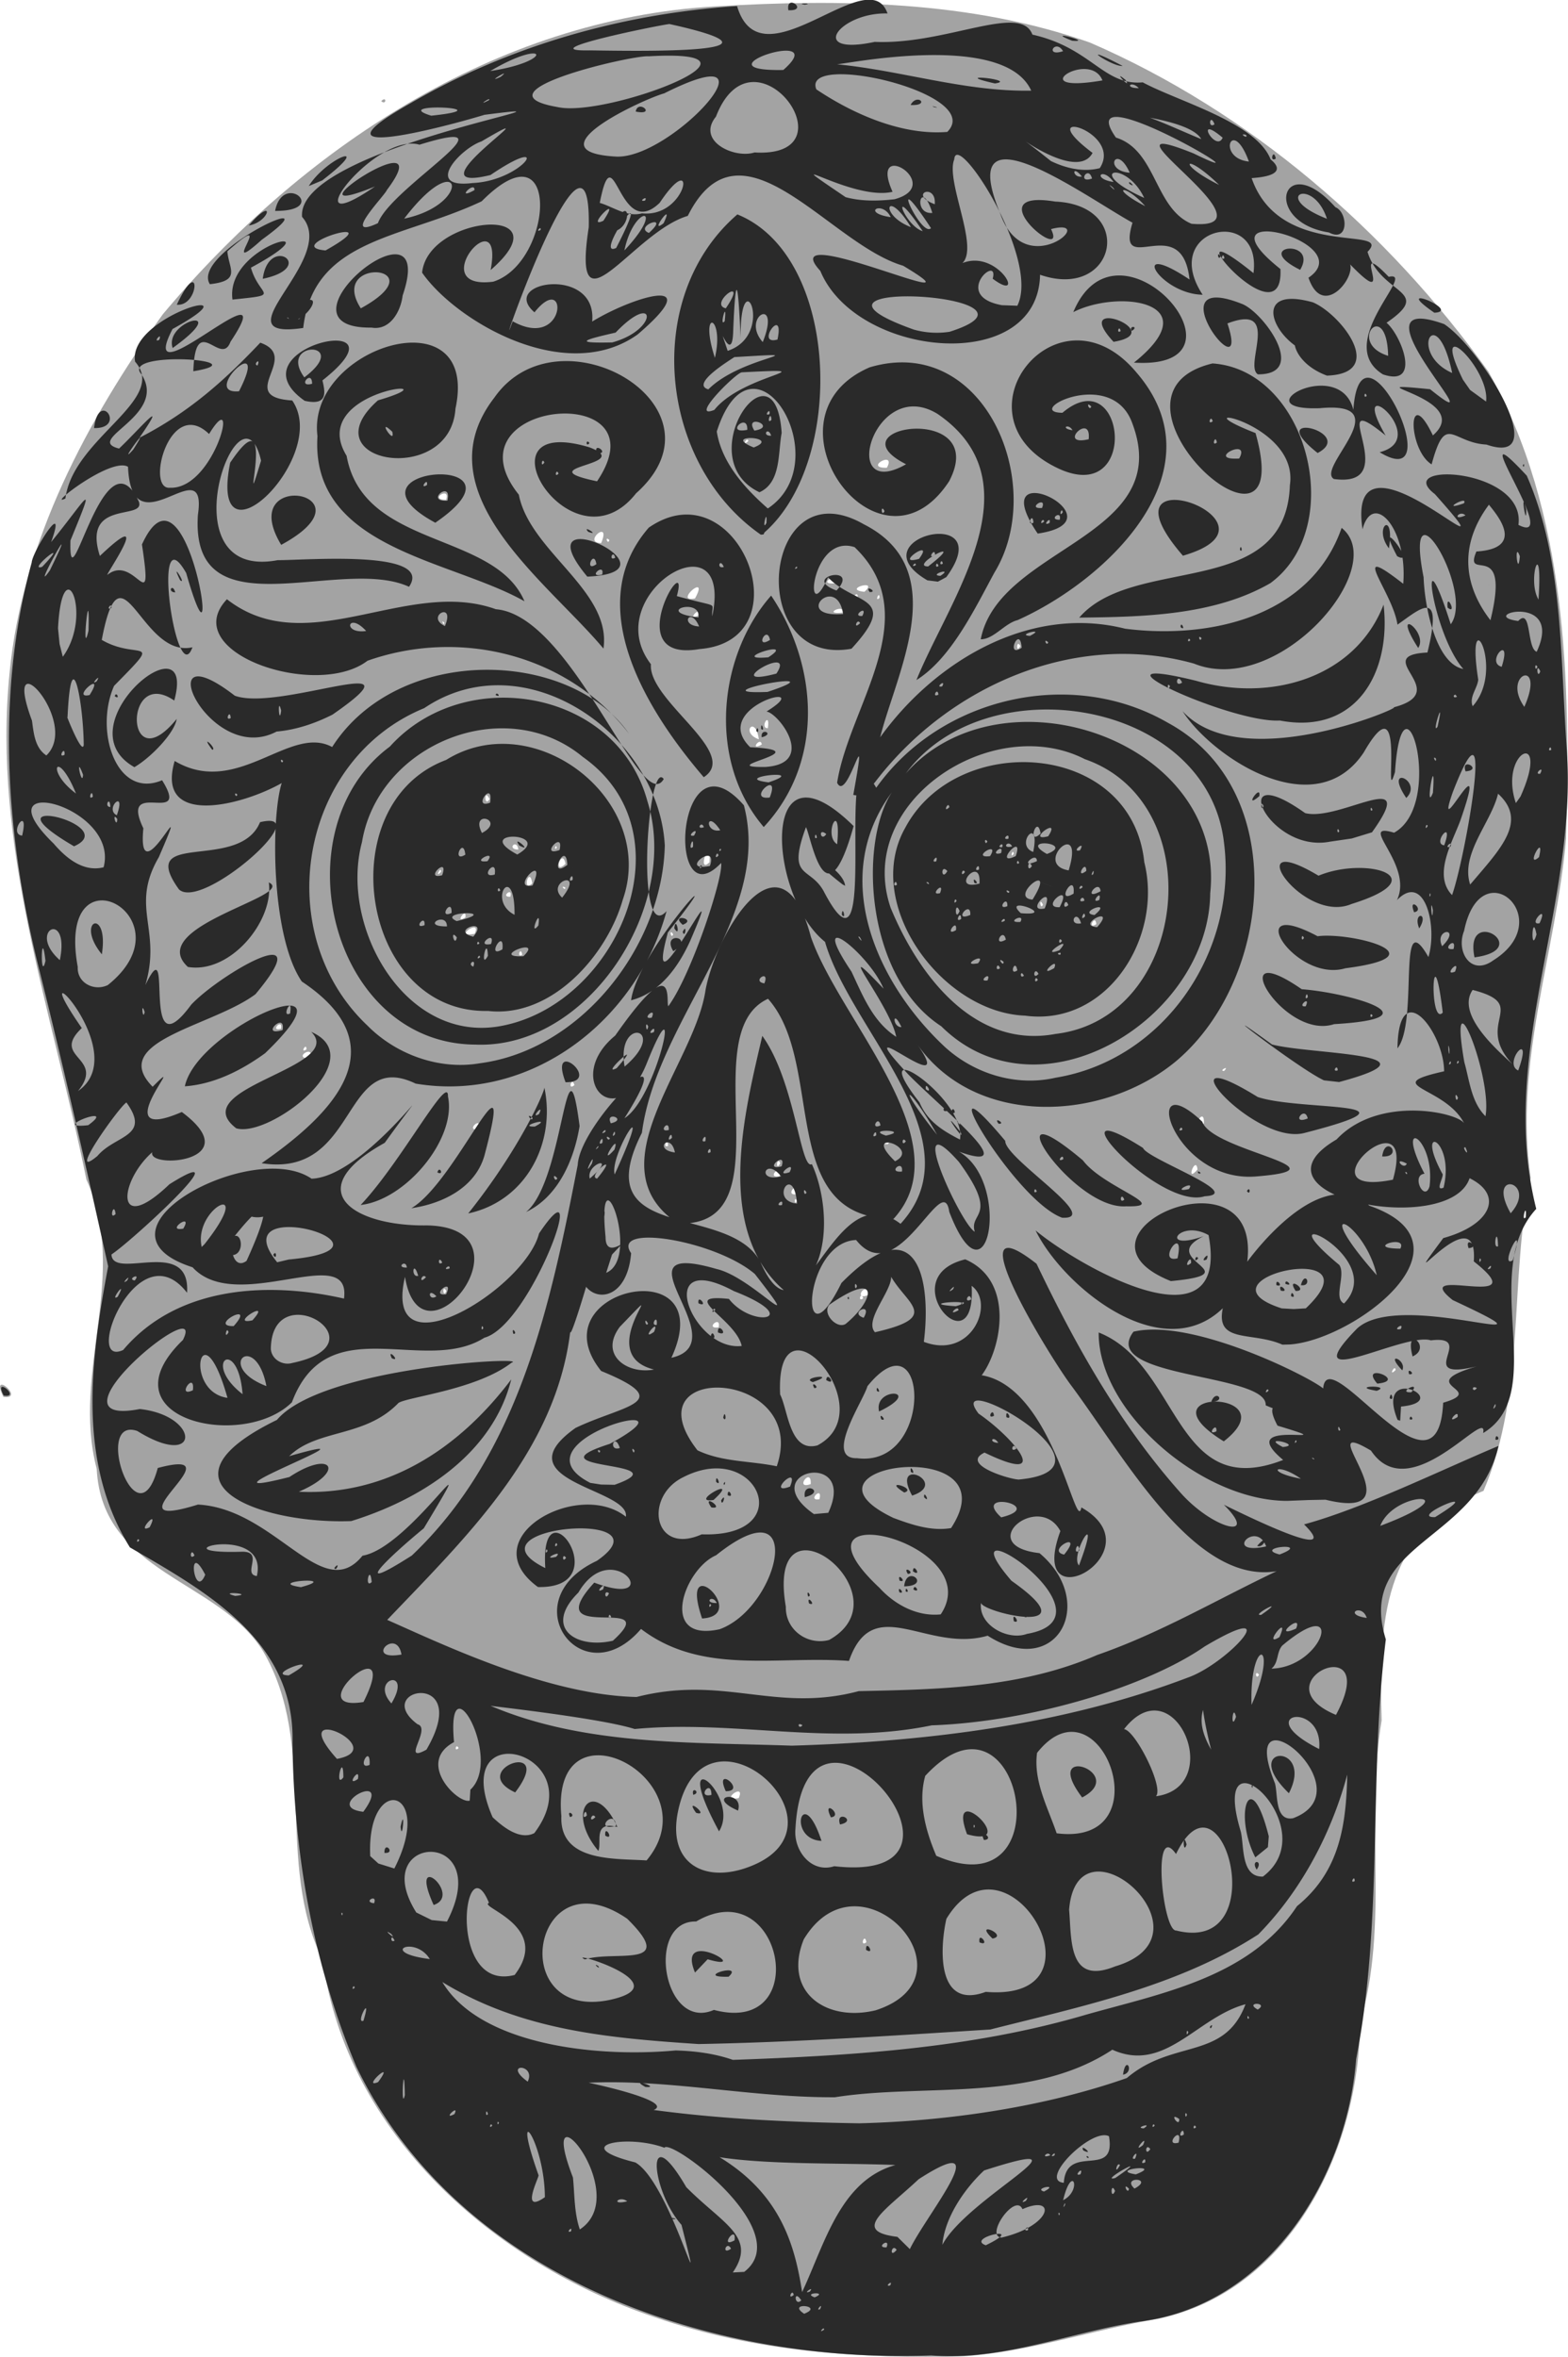
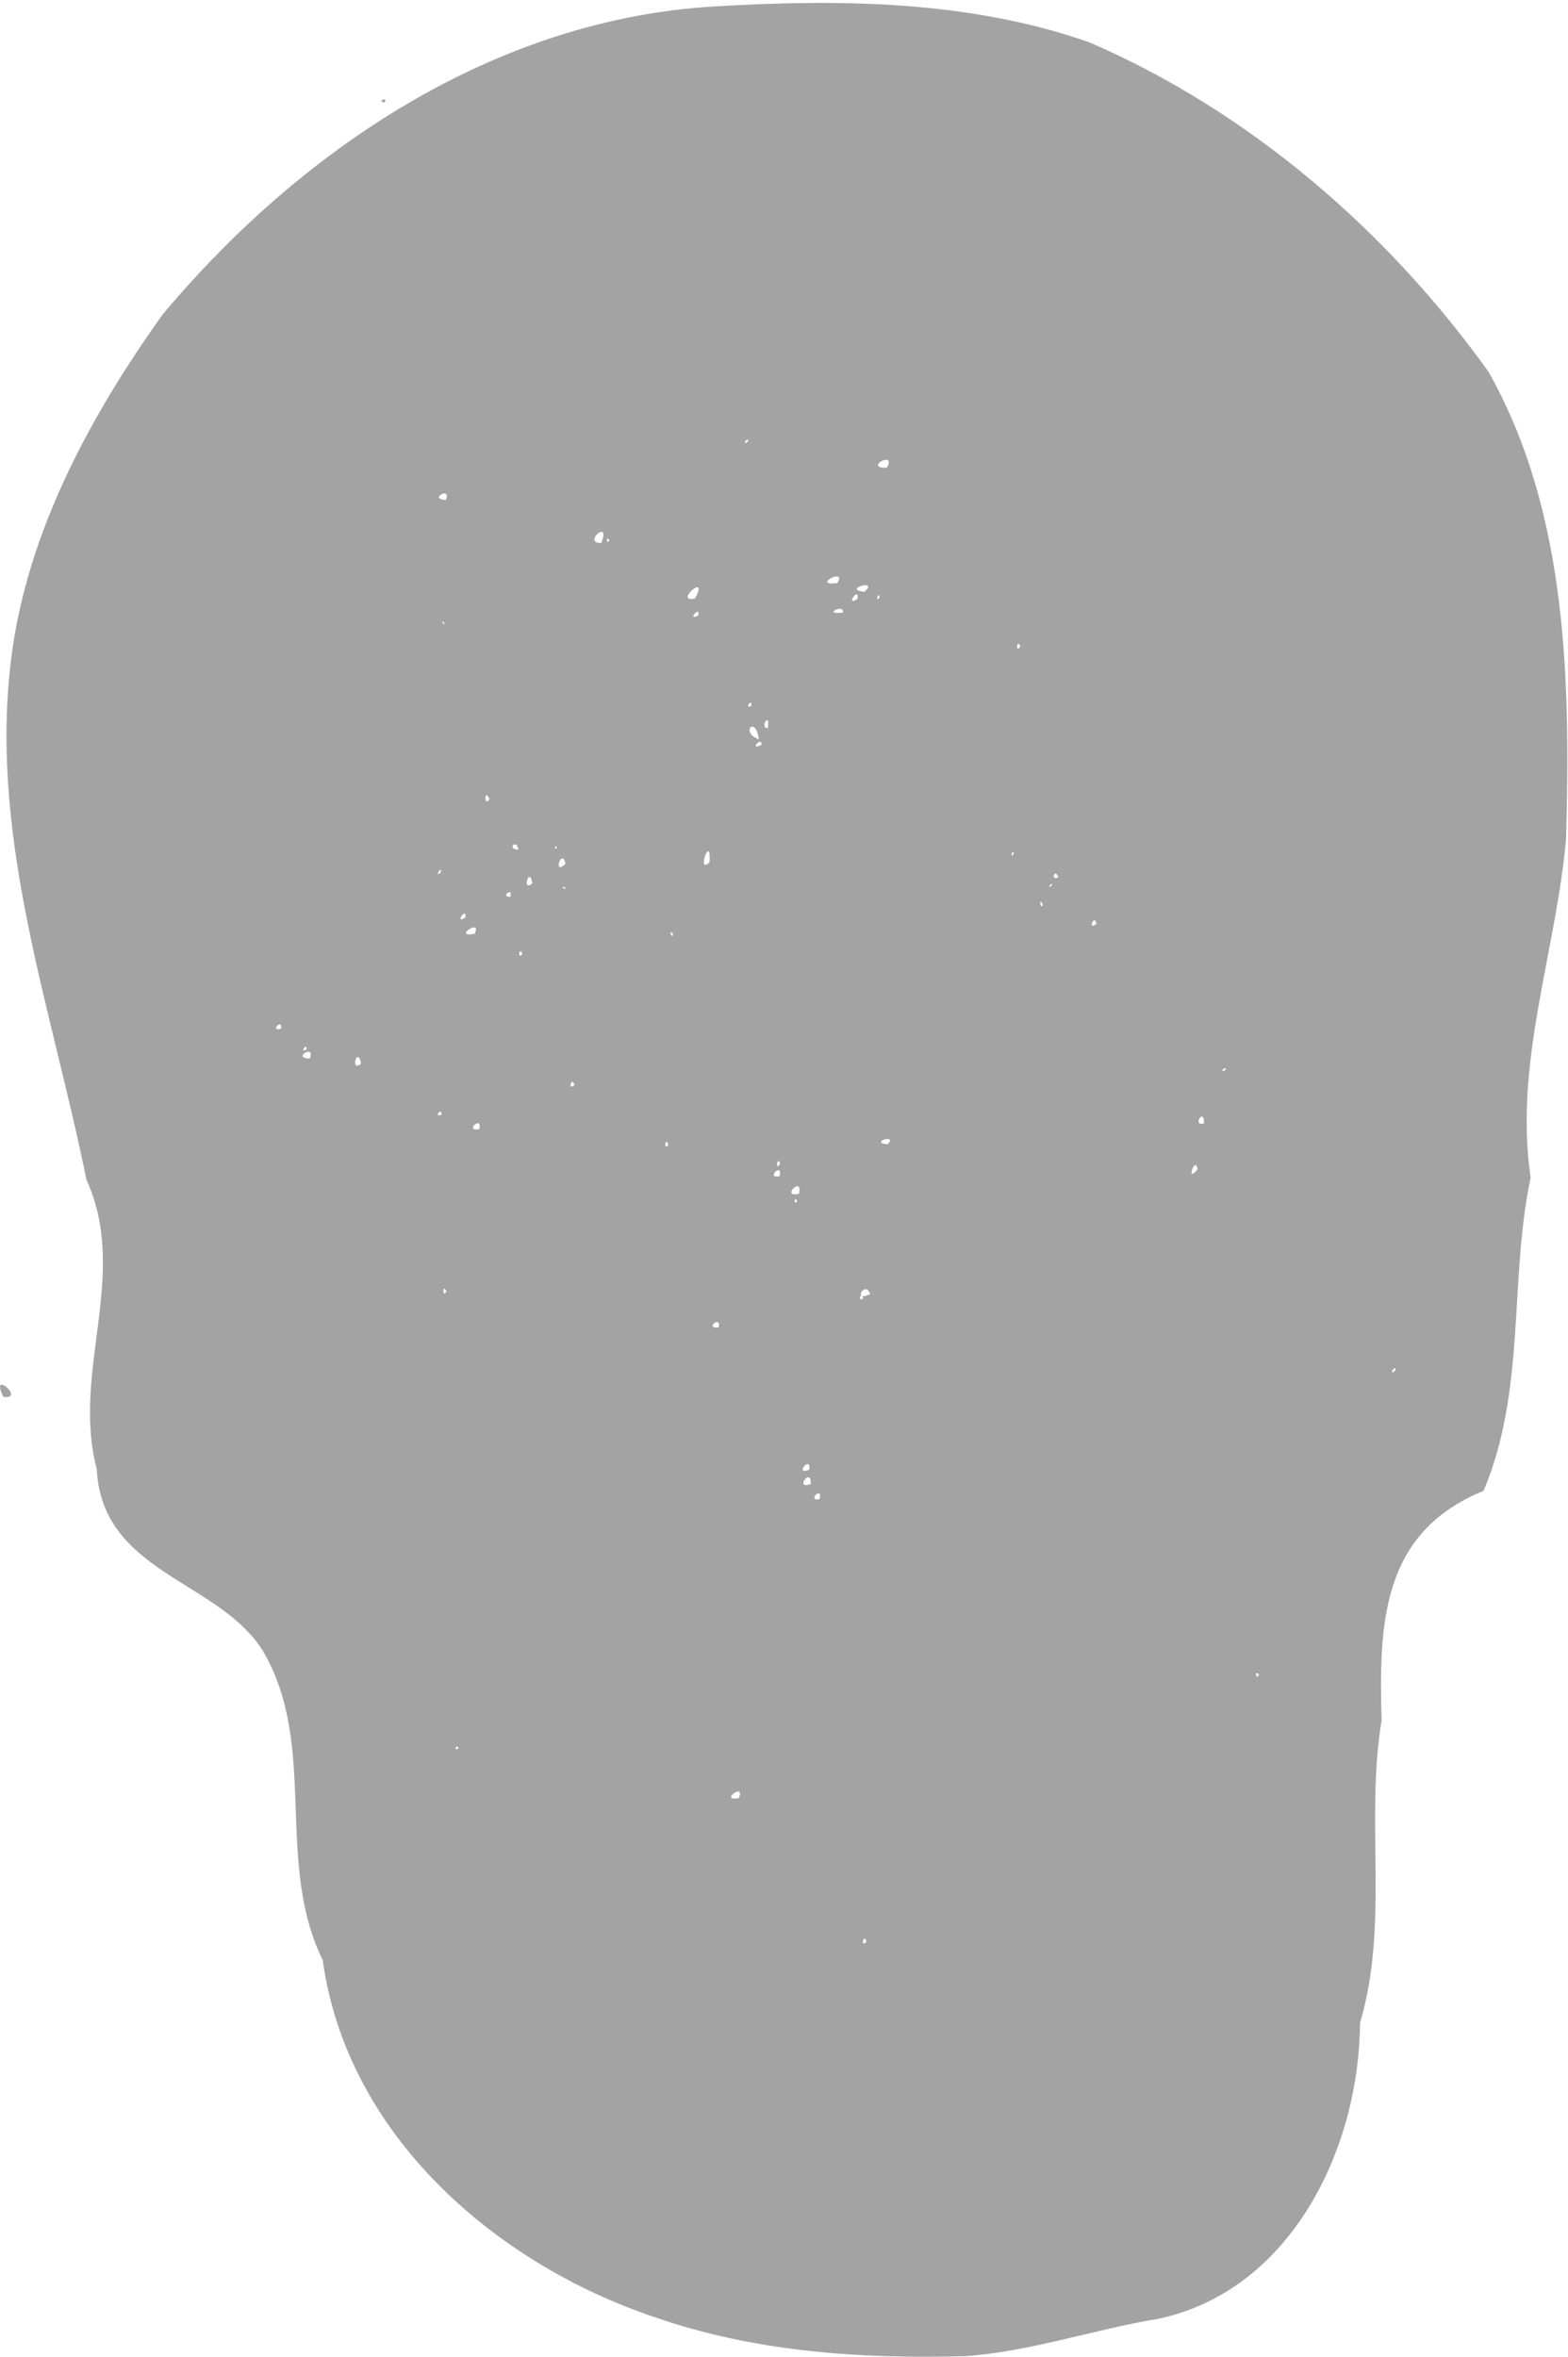
<svg xmlns="http://www.w3.org/2000/svg" viewBox="0 0 399.25 600" version="1.0">
  <path d="M245.74 599.784c-26.845.72-53.706-1.097-79.18-9.976-40.677-13.697-78.27-46.472-84.39-90.853-12.324-25.096-1.045-54.61-15.221-78.68-11.263-18.12-40.987-19.712-42.324-46.367-6.497-24.812 8.4-49.39-2.623-73.632-8.605-42.62-24.05-84.968-19.542-129.19 3.257-33.388 19.748-64.151 38.964-91.047C76.6 38.04 126.09 4.837 182.074 1.63 213.89-.27 247.162.106 277.487 10.82c40.67 17.588 75.778 47.912 101.503 83.79 20.203 35.826 20.86 78.782 19.768 118.832-2.515 28.883-13.344 56.955-9.026 86.35-5.51 25.843-1.117 54.168-11.99 79.715-25.976 10.596-26.668 33.763-25.952 58.427-4.247 25.538 1.987 51.954-5.507 77.033-.18 31.987-17.513 68.053-51.277 75.287-16.508 2.709-32.501 8.349-49.266 9.531zm-59.209-29.998h-.325.325zm33.599-74.568h-.326.326zm.462-.788c-.377-2.675-1.834 1.354 0 0zm-32.5-36.701c1.885-4.22-5.195.925 0 0zm-71.329-12.742c-.668-1.426-1.217 1.215 0 0zm203.819-18.681c-1.192-1.49-.866 1.67 0 0zM208.65 381.649c.96-3.706-3.343.576 0 0zm-7.612-3.583l-1.062-.886 1.062.886zm5.383-.277c.291-4.593-4.354 1.558 0 0zm-.394-3.628c.72-3.937-4.063 1.456 0 0zm98.955-12.83l-.468.097.468-.097zm53.444-.13l-.5.076.5-.077zm-3.074-12.436c-.085-1.738-2.014 1.972 0 0zm-1.172-2.605l-.411.068.411-.068zm-171.192-8.26c.703-3.314-3.737.515 0 0zm4.354-2.486l-.771-.102.771.102zm32.45-4.908c-.583-1.999-1.509 1.13 0 0zm1.765-1.078c-1.25-3.712-4.68 2.303 0 0zm-107.908-.8c-1.166-2.043-.823 2.207 0 0zm88.23-22.658l-.24.007.24-.007zm1.08-.301c-.858-1.486-.72 1.656 0 0zm.497-1.797c1.028-4.87-4.869 1.22 0 0zm-4.955-4.449c.858-3.767-3.72.685 0 0zm106.413-1.713c-.394-3.857-3.27 3.826 0 0zm-106.241-1.638c-.96-1.935-1.2 2.522 0 0zm-28.542-4.41c-.205-2.626-1.542.876 0 0zm55.918-.393c2.605-2.855-4.972-.284 0 0zm-104-3.845c.788-3.77-3.978.825 0 0zM306.53 286c.27-4.371-3.166.794 0 0zm-194.167-2.173c.446-2.097-2.194.538 0 0zm33.89-7.598c-.617-2.432-1.835 1.549 0 0zm165.415-3.594c1.645-1.657-1.528-.03 0 0zm-219.726-1.86c-.909-4.812-2.897 2.427 0 0zm-13.063-1.323c1.543-3.864-4.748.001 0 0zm-.857-2.306c.12-2.028-1.817 1.18 0 0zm-6.462-5.278c.48-2.923-3.051.892 0 0zm61.42-18.835c-.395-2.393-1.56 1.021 0 0zm38.432-5.162c-1.08-1.817-.634 1.4 0 0zm-50.569-.161c2.057-4.13-5.862 1.097 0 0zm158.306-2.451c-.24-2.837-2.502 1.637 0 0zm-160.637-1.727c.377-2.92-2.983 1.95 0 0zm161.512.084l-.309.192.309-.192zm-14.468-3.334c-1.132-2.232-.652 1.66 0 0zm-135.628-2c.806-2.693-2.725.132 0 0zm14.005-2.35c-1.525-.796.137 1.087 0 0zm123.851-.451c.48-1.452-1.628 1.027 0 0zm-132.25-.605c-.703-4.714-2.794 2.436 0 0zm133.93-1.552c-.84-2.531-2.125.995 0 0zm-157.158-1.385c.12-1.81-1.851 1.963 0 0zm163.878-.48l-.24.007.24-.007zm-132.2-1.563c-.856-4.402-3.41 3.27 0 0zm36.685-.415c.445-7.746-3.48 3.439 0 0zm77.481-2.185c-.342-1.528-1.097 1.633 0 0zm-126.165-1.014c-.342-2.974-3.17-.063 0 0zm134.274-.248l-.6-1.015.6 1.015zm-124.468-.232c-.309-1.285-.892 1.019 0 0zm129.593-.437l-.411.069.411-.069zm-136.793-.41l-.429-.181.429.182zm203.493-6.169l-.854-.77.854.77zm-213.435-5.369c-1.423-3.102-1.389 2.368 0 0zm69.322-13.9c-.326-2.22-3.257 1.903 0 0zm4.388-.113h-.326.326zm-5.142-1.209c-.823-6.31-4.869-1.716 0 0zm2.297-2.837c.668-4.681-2.263.124 0 0zm-4.183-5.71c.12-2.142-1.92 1.096 0 0zm68.482-15.186c-1.063-2.028-1.165 2.275 0 0zM113.13 158.52c-1.08-1.162.034 1.257 0 0zm122.257.02l-.343.098.343-.097zm-54.1-.664l-.772-.767.772.767zm-67.197-1.02l-.514-.343.514.343zm63.648-.115c.892-2.853-3.102 1.378 0 0zm36.856-.797c.634-2.472-5.589.64 0 0zm3.754-3.497c.531-3.511-3.394 2.252 0 0zm-41.381-.11c3.84-6.985-5.708 1.255 0 0zm46.986-.17c-.034-2.052-1.354 1.361 0 0zm-3.857-1.517c3.96-3.47-5.897-.6 0 0zm-6.908-2.215c2.708-4.196-6.908.811 0 0zm-60.117-10.184c2.691-6.43-4.988-.024 0 0zm2.091-.78c-1.337-1.242-.377 1.471 0 0zm1.029.074l-.686.178.686-.178zm-42.615-10.297c1.337-3.653-4.663-.05 0 0zm109.469-7.354h-.326.326zm2.777-.825c2.52-4.66-6.171.186 0 0zm-35.261-6.803c-.326-1.337-1.835 1.68 0 0zM.866 355.579c-3.634-7.318 5.846.782 0 0zM97.067 25.75c1.44-1.508 1.337 1.2 0 0z" fill="#a3a3a3" />
-   <path d="M237.1 599.596c-56.363 2.177-120.371-19.765-146.358-73.505-11.005-26.159-15.908-53.963-16.268-82.314.737-26.171-21.925-38.55-41.398-49.878-13.508-21.754-10.01-47.83-5.537-71.54-5.571-25.122-11.365-50.87-17.708-76.161-8.4-33.379-10.902-69.657-1.765-102.98.188-2.886 9.205-17.095 4.954-5.227 9.377-11.54 11.656-16.798 4.92-.41-.515 18.337 8.57-28.88 17.433-9.85 1.629 4.828-14.588-.728-9.942 13.793 14.245-13.524 1.302 4.978 1.92 4.805 7.045-5.621 11.776 12.03 8.793-7.724 11.777-25.825 21.154 41.69 11.263 7.26-9.051-15.9-2.537 30.356 1.594 18.907-13.182 2.977-18.12-28.175-23.09-1.879 9.273 5.412 16.079-1.448 3.137 11.694-5.092 11.494.6 28.97 12.222 24.03 7.542 12.116-11.108-.99-4.766 12.24-1.782 18.35 13.165-14.09 3.943 7.33-7.44 12.761.789 18.298-3.445 32.584 7.61-15.82-1.68 23.104 11.69 4.973 7.269-7.729 33.153-22.725 16.354-2.657-10.988 8.223-37.695 11.887-26.176 23.56 10.2-10.254-12.942 15.203 7.423 6.422 17.073 12.723-8.863 14.593-7.526 10.233-8.57 7.58-9.616 21.542 4.371 8.162 22.85-14.318-22.661 26.382-14.673 16.792-1.663 8.967 20.142-4.316 19.165 10.832-12.566-16.262-26.742 19.39-16.268 14.562 14.073-16.665 37.66-17.322 56.226-13.083 1.97-14.745-27.325 4.33-38.553-7.967-28.798-9.264 15.29-32.846 30.29-22.556 14.52-.43 37.164-34.73 18.633-9.126-22.027 12.219-7.782 21.29 10.731 21.019 28.25.495-1.422 38.299-5.57 13.095-5.983 25.531 30.563 3.1 34.129-11.041 13.696-20.372-2.057 23.34-13.902 26.527-15.36 9.714-39.958-7.7-49.026 16.453-12.651 12.441-48.444 4.105-27.753-15.863 6.565-13.01-36.821 22.552-10.971 17.572 15.48 1.69 15.548 15.625-.651 5.581-11.314-3.82-.138 29.33 5.228 9.427 21.479-5.733-14.502 16.975 10.234 9.31 19.781 1.07 31.644 25.671 41.895 13.015 12.119-1.98 32.227-34.608 15.599-6.966-7.903 6.476-20.176 17.843-3.051 6.932 27.41-25.979 35.346-63.993 42.255-99.454.548-10.925 27.77-36.972 11.896-11.872 8.28-5.085 15.17-37.634 5.726-14.106-7.474 18.87-21.582 4.143-8.074-6.938 15.839-22.624 12.77-8.119 13.525-7.481 5.965-8.132 14.073-33.007 13.44-36.453-14.195 14.914-11.572-34.59 5.793-14.68 7.44 28.296-22.216 54.412-25.97 83.377-14.314 28.301 21.805 17.654 30.118 32.75 10.988 25.072 17.862-23.144 35.742-9.59 19.507-21.292-12.72-49.132-19.234-71.78-14.485-11.51-17.005-53.385 7.286-29.467-7.166 25.644-10.749 2.818-12.137.27-4.903 13.344.926 9.897 4.474 16.234 15.325 29.447 1.851-46.256 13.422-26.263 16.302-22.955 49.455-30.823 74.162-16.592 31.298 16.877 26.89 65.056 2.439 85.98-18.558 15.638-51.282 17.296-66.23-4.17 11.314 16.159-19.422-10.765-2.28 7.692 8.846 9.086 32.347 27.683 9.771 18.5 17.52 3.844 11.382 44.193.737 16.562-1.628-11.232-13.079 20.547-23.724 7.154-13.645.509-14.81 33.373-3.737 10.943 19.867-20.162 22.867.132 20.982 14.982 12.153 4.627 18.222-9.844 12.17-14.258 1.235 21.588-20.484-2.13-1.628-6.74 18.53 7.99 2.606 41.269-2.366 29.87 23.64-6.216 30.41 41.47 31.936 33.284 19.679 11.144-14.28 30.254-5.348 6.015-5.503-10.203-22.234 3.679-5.314 5.617 14.827 12.444 4.474 32.322-13.2 21.013-15.428 4.491-29.158-11.314-35.312 6.423-18.6-1.344-37.456 3.655-52.952-8.14-14.93 17.405-33.135-7.144-11.245-17.333 19.319-13.419-34.764-8.81-13.13 1.838-1.492-22.94 18.804 5.286-1.87 4.825-16.987-12.395 10.149-27.609 22.388-17.893 1.149-7.161-31.97-9.013-12.822-22.6 12.085-5.814 26.124-6.467 6.531-14.5-16.833-20.975 30.718-31.209 17.88-3.361 17.381-3.893-16.046-30.578 11.519-22.599 9.12 2.052 23.398 18.836 9.736 1.27-10.01-8.553-36.804-12.98-31.507-5.298-1.525 18.278-20.759 10.486-9.445-5.643 8.794-21.244-6.685 31.536-6.017 25.324-3.6 30.692-26.536 52.572-46.643 73.667 14.176 6.254 40.952 19.15 63.494 19.626 22.233-5.674 35.398 4.145 56.568-1.491 20.794-.442 41.364-.81 60.752-9.22 16.027-5.557 30.286-14.013 45.626-21.303-20.925 3.42-38.513-28.737-52.106-47.048-5.64-7.424-30.427-48.01-9-31.22 9.994 20.897 21.24 40.97 36.746 58.383 8.27 9.264 20.099 12.065 10.949 2.959 6.78 3.306 30.427 14.853 20.42 5.004 14.97-4.061 34.82-13.81 49.507-19.973-5.539 24.453-36.35 24.627-28.687 49.246-4.399 35.535-.617 71.571-7.565 106.85-2.357 30.512-22.405 62.55-54.885 66.785-17.845 2.674-34.953 10.096-53.312 8.64zm-27.256-6.583c.035-1.045-1.731 1.252 0 0zm-3.77-3.514h-.327.326zm-1.32-.514c5.347-2.074-4.646-3.069 0 0zm4.919-.6h-.309.309zm-.857-.583c.977-2.057-1.423.72 0 0zm-4.8-2.228c-2.023-3.137-1.748 1.782 0 0zm3.411-.772c3.737-1.525-3.342-1.183 0 0zm-3.188-1.337c5.794-12.36 9.685-28.387 23.759-32.347-14.571-.566-32.382-.051-44.775-1.988 15.685 9.53 19.182 22.627 21.016 34.335zm-2.143.737c-.343-1.868-1.731 1.474 0 0zm4.097-.857c1.423-1.748-2.194.789 0 0zm20.45-1.56c.943-1.731-1.697.446 0 0zm-1.8-.857h-.24.24zm-36.529-.36l-.171.206.171-.206zm39.787-.668h-.24.24zm-38.604-1.577c13.405-10.269-18.754-34.13-20.33-31.593-9.394-3.531-24.77-.617-7.406 3.737 8.862 4.988 18.6 42.838 11.76 15.89-7.749-8.708-9.446-27.872 1.217-9.6 9.325 9.412 18.084 12.669 11.845 21.72l2.914-.154zm-18.788-13.457c-1.663-.823 3.634.24 0 0zm49.883 11.948c9.24-4.285 3.343 3.788 0 0zm7.714-4.097c-1.285-1.834-2.005 2.451 0 0zm-42.17-.291c-1.148-2.263-2.553 1.8 0 0zm45.53.103c4.2-8.76 22.799-31.045 2.246-17.794-8.468 7.971-17.365 13.217-5.417 14.674l3.171 3.12zm-5.931-.446c1.097-2.743-3.086.171 0 0zm25.267-.532c11.211-5.434-5.417-1.954 0 0zm-11.056-.12c6.377-12.068 40.695-28.61 10.628-18.924-4.903 4.577-10.011 11.88-10.628 18.924zm23.21-21.187l.634-.223-.634.223zM187.028 570.3c.6-4.303-4.097 2.246 0 0zm92.07-.086l-.36-.017.36.017zm-24.084-.617c13.062-3.068 14.039-11.09 5.33-7.234-1.834-4.268-9.65 6.874-5.33 7.234zm11.982-4.954l.325-.103-.325.103zm-121.64 3.394c.652-1.748-1.526.515 0 0zm116.377-.325c.412-1.8-1.645.48 0 0zm-114.097-.189c13.988-9.188-11.725-39.067-1.748-13.216.445 4.405.29 8.965 1.748 13.216zm104.96.051l.48-.65-.48.65zm1.475-1.885l-.326-.103.326.103zm15.77-2.177c-.582-.926-.24 1.234 0 0zm1.337-2.211c.24-1.526-.942 1.645 0 0zm-132.439-1.989c-.085-14.536-8.88-26.004-1.594-5.554-.103.926-4.663 9.942 1.594 5.554zm20.965 1.046c-2.091-1.594-4.423 1.114 0 0zm101.48-.103c1.578-2.194-2.382 1.234 0 0zm9.514-.172c4.937-2.502 2.315-9.6 0 0zm-111.937-.771l-.411.12.411-.12zm125.154-1.577c-1.149-2.657-1.183 2.623 0 0zm-18.085.137c4.183-2.16-2.897-.823 0 0zm16.525-.086l-.6-.188.6.188zm5.108-.617c-1.782-1.885-.291 1.749 0 0zm1.406-.051c5.194-2.777-3.514-3.189 0 0zm-18-1.474c.72-10.337 13.406-.72 11.503-11.845-4.354-2.297-18.102 11.296-11.502 11.845zm5.932-6.377c-.617-1.063 1.2.257 0 0zm-.96-1.851c-1.08-2.092 3.086 1.525 0 0zm1.886.257h.325-.325zm-2.64-1.149l.085-.223-.085.223zm8.88 7.903c10.627-7.251-4.629 1.25 0 0zm-13.611.445h-.326.326zm4.97-.685h-.24.24zm13.886-.686c7.477-2.863-7.406-1.166 0 0zm-14.09-.034c.942-2.417-2.075.788 0 0zm10.49-.635l-1.046-.394 1.046.394zm-.446-1.68c-.754-1.148-1.645 3.017 0 0zm-52.489-.342l-.308.034.308-.034zm58.918-.378c.308-2.04-1.886.926 0 0zm-2.04-.36h-.326.326zm-2.315-.17h-.41.41zm1.783-.412c1.286-3.034-1.783.583 0 0zm-21.599-.857c-.668-1.286-2.657 1.045 0 0zm1.046.068c.634-1.491-1.714.789 0 0zm23.656 0h-.326.326zm-22.456-.96l-.309.257.309-.257zm2.057-.343l-.291.086.291-.086zm21.17-.325c-1.32-1.817-1.474 2.16 0 0zm-1.868-1.029c1.594-3.343-3.171 2.537 0 0zm9.07-.617c1.174-4.851-4.03 1.097 0 0zm1.337-2.074c-.031-2.691-2.033 1.371 0 0zM125.97 542.22l-.497.069.497-.069zm165.25-.428c2.57-1.663-2.64-.086 0 0zm13.332-.291c-.56-1.32-1.105 1.08 0 0zm-179.22-.429c-.462-1.046-.942 1.166 0 0zm168.678 0c-.463-1.046-.943 1.166 0 0zm-75.254-.566c23.09-.565 47.432-4.25 68.157-11.52 11.744-10.01 24.832-4.422 30.221-18.787-12.395 3.309-20.512 17.622-33.906 11.571-20.657 13.61-48.05 8.52-70.643 12.102-22.987.12-45.375-5.417-67.625-3.36-23.039-6.188 29.587 3.223 21.48 6.6 17.33 2.331 34.832 3.103 52.316 3.394zm-42.769-4.32l.24-.034-.24.034zm-11.656-4.936c-4.526-2.503 4.25.325 0 0zm121.622-3.12c.686-5.263 3.017-.583 0 0zm1.971-3.257l.309.017-.309-.017zm.635-1.406l.463-.171-.463.171zm11.445-.223h.32-.32zm5.829-4.028h.411-.411zm.363-1.971l1.522-.755-1.522.755zm.837-.343h-.32.32zm1.028-.943c1.123-1.44.214 1.234 0 0zm3.771-2.743h.33-.33zm-184.79 27.153c-.515-.926-.463 1.183 0 0zm173.22-.96c-2.9-2.023.11 2.52 0 0zm-171.506.103h-.257.257zm-4.509-.549l-.428-.017.428.017zm-7.576-.205h-.24.24zm185.562-.446c-.638-1.388-.506 1.577 0 0zm-186.522-.154c1.405-2.829-3.343 1.748 0 0zm8.52-.017c-.515-1.886-.72 1.114 0 0zm-21.154-4.8c-.206-11.005-1.08 4.577 0 0zm-6.805-3.326c4.782-6.48-4.491 1.869 0 0zm38.09-.12c2.262-4.594-6.635-4.8 0 0zm52.248-5.536c30.324-1.08 60.786-2.915 89.978-11.52 19.388-5.485 41.734-9.53 53.663-27.616 20.16-16.336 8.381-42.966 15.874-63.771 1.834 24.622-7.786 52.698-25.734 70.971-20.393 13.216-44.985 18.308-68.247 24.204-24.753 1.56-49.592 3.24-74.276 3.703-22.953-1.525-45.135-3.463-65.243-15.788 9.497 15.891 38.793 19.32 59.397 17.417 4.937.137 9.908.771 14.588 2.4zm105.115-15.531l.565-.24-.565.24zm-165.712 14.845h-.326.326zm181.997-3.034l-.497.12.497-.12zm-5.443-3.326c-.512-1.268-.578 1.68 0 0zm16.628-.857l-.32.103.32-.103zm-226.652-2.074c2.332-7.594-2.211 1.011 0 0zm225.503-.737c-.63-1.372-.478.994 0 0zm-95.107-1.903c26.776-8.605-3.96-41.826-18.29-18.05-5.332 13.267 5.536 21.118 18.29 18.05zm-2.417-15.394c-.12-2.88 2.434 1.509 0 0zm-3.068-3.874h.411-.411zM181.78 511.64c25.439 6.737 17.365-35.33-4.525-22.507-12.977-.292-8.417 28.147 4.525 22.507zm3.737-8.45c-9.257.256 4.148-3.772 0 0zm-8.554-1.064c-5.005-12.05 15.308.155 3.223-3.377l-3.223 3.377zm143.28 9.428c3.06-1.868-3.602-2.022 0 0zm3.742-.48h-.319.32zm-168.706-1.988c18.582-4.046-11.588-12.874-6.343-10.302 7.423-2.4 23.862 2.554 10.765-10.354-24.204-16.628-31.215 26.244-4.422 20.656zm95.72-2.04c32.502 2.691 5.177-43.678-10.028-18.582-1.662 7.371-2.588 23.245 10.029 18.582zm-1.594-12.6c-.462-3.188 2.966 1.252 0 0zm3.309-.976c-5.091-4.852 4.251-.755 0 0zm-162.37 12.462c-.462-1.046-.942 1.166 0 0zm40.696-3.189c9.548-12.462-9.411-17.33-6.531-18.341-6.377-15.617-10.868 22.85 6.53 18.341zm152.924-2.194c26.62-7.885-9.651-39.958-11.743-14.433.669 7.628-.325 19.353 11.743 14.433zm-131.65-.085c-1.715-1.029.822 1.302 0 0zm-42.873-1.766c-3.771-6.171-13.422-1.697 0 0zm47.072.12h-.412.412zm-56.054-4.8c-.875-2.125-1.269.72 0 0zm1.028-.12l-.429-.411.429.411zm-1.886-1.611c-2.794-1.834 1.817 2.143 0 0zm199.893-.857c25.177 6.325 11.688-43.834-.048-19.474-6.233-8.88-3.438 19.765.048 19.474zm-185.682-2.28c12.445-24.016-20.536-22.542-7.817-2.314l3.926 1.937 3.891.377zm-3.394-4.217c-6.668-14.674 7.525-2.52 0 0zm-23.159 2.211c-.583-.925-.24 1.234 0 0zm253.428-.685c5.545-8.811.263 7.25 0 0zm-214.43-1.012h-.411.411zm-31.01-.96c.977-2.537-3-.325 0 0zm249.69-5.657c.033-1.851-1.4.857 0 0zm-23.364-1.131c16.446-12.462-14.104-39.54-5.657-11.52.914 3.6-.046 11.709 5.657 11.52zm-1.592-1.783c-1.723-2.623 1.829-2.503 0 0zm-.345-3.102c-5.648-10.971-1.268-24.104 3.425-5.366l-.22 2.76-3.205 2.606zm.571-8.194h-.319.319zm-1.514-9.88c.364-1.37.31 1.214 0 0zm-218.286 20.902c10.491-20.579-7.131-24.508-6.137-3.154l2.074 1.885 4.063 1.269zm-2.52-3.977c-.068-3.291 3 .274 0 0zm4.114-6.685c1.252-5.777.412 4.49 0 0zm88.882 10.182c27.598-10.542-11.777-45.245-18.24-14.074-2.777 13.285 6.772 18.497 18.24 14.074zm-7.8-8.982c-13.25-24.563 5.708-9.098 0 0zm-1.937-9.27c.017-4.305-3.926.921 0 0zm4.508 6.27l.309-.103-.309.103zm-8.416-1.714c-3.24-4.51 3.702 1.097 0 0zm10.679-.566c-8.794-3.854 1.646-5.383 0 0zm-11.4-4.017c-.6-2.365 2.126-.536 0 0zm8.28-.92c-3.137-7.023 5.537.077 0 0zm27.633 19.096c43.472 4.971-7.457-54.18-9.89-9.565-.55 5.502 3.993 11.468 9.89 9.565zm-3.257-6.445c-4.937-15.066-8.828-.395 0 0zm4.714-4.183c-1.32-3.943 4.646-.926 0 0zm-2.314-1.817c-2.451-5.04 3.308-.377 0 0zm-46.935 10.97c17.022-20.398-24.547-42.331-21.702-11.279-.497 11.777 13.68 10.749 21.702 11.28zm-12.29-2.433c-8.726-10.457-.926-18.874 4.85-6.069-6.36-1.662-3.874 3.977-4.85 6.069zm4.508-6.36c-.309-4.748-5.983 1.56 0 0zm-5.263-2.228c-.908-1.526-1.92 1.885 0 0zm-2.16-.429c-.291-2.657-1.663 1.663 0 0zm4.68 5.143c-.257-3.172 2.434 1.422 0 0zm-8.965-4.732c-1.063-2.245 1.765-.342 0 0zm93.252 9.857c32.947 14.314 21.72-46.952-2.811-20.339-1.903 6.78.137 14.065 2.811 20.34zm12.154-4.011c-1.629-3.309 3-.223 0 0zm-4.32-1.474c-5.502-14.81 14.125 3.96 0 0zm1.989-2.04c-.412-1.217-.412 1.234 0 0zm.977-.72h-.583.583zm52.929 5.365c-.99-3.805-.943 2.983 0 0zm-166.084-2.88c15.514-20.51-22.353-30.925-10.61-4.045 2.64 2.468 6.908 5.914 10.61 4.045zm-4.868-10.37c-12.548-5.784 10.628-13.896 0 0zm1.937-3.737l-.411.008.411-.008zm-.909-1.029l-.702 1.64.702-1.64zm136.845 15.17c27.475 3.515 11.074-40.772-4.988-20.47-.977 7.196 2.742 13.871 4.988 20.47zm6.497-9.119c-10.765-14.181 11.896-6.222 0 0zm53.716 5.28c19.317-7.272-15.107-34.877-4.644-8.923.8 2.567-.116 9.814 4.644 8.923zm-1.078-6.36c-12.822-12.371 6.678-12.952 0 0zM92.5 461.208c8.194-11.14-10.919-1.302 0 0zm27.273-5.63c8.417-7.797-6.205-33.91-4.165-12.11-9.754 5.225 1.011 15.803 3.994 14.895l.171-2.784zm172.963 1.808c20.3-.755 6.591-34.034-6.53-17.216 3.273.32 12.499 19.427 6.53 17.216zm-1.217-1.906c-1.44-3.413 2.829.474 0 0zm-.326-2.9c-2.365-4.825 3.172.534 0 0zm-203.767-.131c.018-7.028-2.382 3.152 0 0zm3.703.408c.737-3.626-3.343 2.293 0 0zm-1.131-2.136l-.292.075.292-.075zm4.114-1.464c.274-5.653-3.48 1.563 0 0zm14.468-3.864c12.085-20.689-14.417-15.572-2.28-6.478 3.702 1.04-4.423 10.165 2.28 6.478zm-22.782 2.347c14.262-2.655-13.8-15.371 0 0zm222.589-2.362c-2.887-11.256-4.7-24.354 3.58-19.081-5.195 6.667-8.53 10.403-3.58 19.08zm27.504-.146c1.166-12.601-17.978-9.046 0 0zm-134.306-.855c34.147-1.036 68.911-5.184 100.958-17.369 10.15-3.611 25.483-20.519 4.198-7.89-14.92 10.357-44.524 19.218-69.5 20.083-25.885 5.339-50.26-1.487-75.63.936-9.6-3.032-40.799-6.263-36.822-5.96 23.982 10.24 51.22 9.28 76.796 10.2zm2.743-5.213c-1.594-1.006-.96 1.287 0 0zm1.543-.324l-.497-.091.497.09zm108.846-1.809c-.886-3.819-1.431 4.13 0 0zm25.453-.49c12.107-22.547-20.207-8.434 0 0zm-242.045-.12l-.309.01.309-.01zm214.789-.171l-.411.008.411-.008zm5.756-2.253c7.301-16.63-.576-17.486 0 0zm-219.006-.377c5.588-9.313-5.742-6.368 0 0zm-7.114-.36c10.251-20.397-17.039 2.823 0 0zm214.96-1.724h-.666.667zm-233.987-5.049c10.593-6.1-6.583-.178 0 0zm250.221-1.723c13.328-.308 19.078-19.615 2.764-5.884-1.543 1.73-.866 4.333-2.764 5.884zm-7.326-1.637l-.334.098.334-.098zm-214.19-1.95c-1.234-7.142-9.753 1.728 0 0zm53.826-3.518c13.594-12.311-19.576 1.41-4.748-14.788 18.72 7.049 4.714-12.41-4.045 2.54-8.931 8.81-.789 14.45 8.793 12.248zm55.06-.194c20.434-11.45-16.387-39.97-11.022-8.46-.12 5.956 5.537 9.912 11.023 8.46zm-3.788-6.532l.309-.324-.309.324zm-1.32-2.769c-.737-2.533 2.074.89 0 0zm-.257-1.788c-.583-2.242 1.183.14 0 0zm120.034 10.354c2.957-6.67-4.658 2.938 0 0zm-4.47.022l-.1.434.1-.434zm-59.835-.831c24.941-4.366-22.61-35.266-3.943-13.53 20.69 14.558-7.457 8.113-7.748 5.615-.72 5.673 6.822 9.701 11.69 7.915zm-3.326-3.224c-.668-2.956 2.04.872 0 0zm2.486-1.231c-.017-2.79 1.92 1.141 0 0zm69.373 3.108c1.94-4.406-6.56 2.886 0 0zm-146.752.152c15.205-5.511 22.439-37.49-.926-18.82-8.245 3.591-14.742 22.314.926 18.82zm-4.491-2.729c-6.206-18.258 12.359-.72 0 0zm2.314-3.356c-.446-1.17-.789 1.3 0 0zm1.44-.581c-1.2-2.39-3.514.09 0 0zm165.482 3.797c-1.209-3.852-6.206-.864 0 0zm-192.385-.211c-.549-1.62-1.08.913 0 0zm165.518-.573c7.24-5.033-3.038.408 0 0zm-81.608-.12c12.325-18.44-41.792-31.27-15.582-6.747 3.908 4.294 9.634 7.363 15.582 6.747zm-10.525-5.622c-.686-2.167 1.783.629 0 0zm1.628-.21c-.188-1.78 1.218.599 0 0zm1.955-.497c.188-1.85 2.005 1.135 0 0zm-2.366-.807c.583-5.806 7.131-.115 0 0zm-1.148-1.435c-.789-2.43 2.125.669 0 0zm2.09-1.726c-1.473-2.345 2.092-.171 0 0zm1.304-.662c0-2.444 2.4 1.637 0 0zm-75.905 8.828l-.24.007.24-.007zm-96.681-2.57c5.417-.52-4.954-1.292 0 0zm95.19-.657c-1.458-1.195-1.029 2.312 0 0zm-1.509-1.03c1.063-2.615-2.657 1.508 0 0zm-76.933-.542c10.662-2.868-9.6-1.418 0 0zm18.016-1.298c-.446-4.939-1.971 1.9 0 0zm-12.72.057l-.548-.321.549.32zm-29.672-1.927c-4.783-9.301-2.794 6.79 0 0zm13.148.336c3.205-13.962-27.428-5.427-3.669-6.19 5.554-.004-.103 5.748 3.669 6.19zm209.338-2.697c6.137-16.278-2.52-2.711 0 0zm-225.503-.502l-1.029-.836 1.029.836zm215.92-.398l-.394-.04.394.04zm-121.022-1.032c-.977-1.515-1.063 1.536 0 0zm-2.537-.262c2.16-2.177-4.303.994 0 0zm191.785.009l-1.86-.167 1.86.167zm-62.426-.576c5.365-6.542-4.869-1.034 0 0zm-221.44.24c-.875-2.376-1.526 1.39 0 0zm276.294-.266c8.631-3.269-7.023-1.838 0 0zm-186.402-.869c-.309-1.41-.823 1.315 0 0zm135.422-.175c-.326-3.128-1.817 1.553 0 0zm47.565-1.008c-2.57-6.911-11.147 2.407 0 0zm-2.288-.137c3.262-3.749 1.807.813 0 0zm-178.226-.182c-.154-1.573-1.13 1.058 0 0zM35.464 392.11c-.463-1.046-.943 1.174 0 0zm143.221-1.533c24.925.861 14.228-24.206-4.645-14.582-10.183 4.904-7.714 20.058 4.645 14.582zm2.434-6.861c-2.64-3.847 3.737.665 0 0zm2.503-1.783c1.526-2.383.24 2.093 0 0zm-1.937-.098c-6.702.97 7.423-6.81 0 0zm3.6-1.22c-.034-2.387 1.903.958 0 0zm-1.029-2.99c.789-1.176.12 1.203 0 0zm-1.92-.422c-.154-2.585 1.595 1.473 0 0zm136.782 13.237l-.772-.1.772.1zm-76.956-1.457c15.84-24.173-43.283-16.262-14.69-2.59 4.628 1.73 9.685 3.447 14.69 2.59zm-6.857-7.847c-.188-2.16 1.732 1.786 0 0zm-3.05-.422c-5.675-10.33 9.701-3.206 0 0zm1.456-4.289l-.411.009.411-.009zm-3.463 3.506c-5.948-3.756 3.497-1.003 0 0zm1.68-5.261c-.462-2.551 1.595 1.229 0 0zM38.104 388.78c2.811-5.467-3.823 1.923 0 0zm313.338-.357c23.756-8.929 3.638-9.3 0 0zm11.772-.342l-.412-.007.412.007zm-108.281-1.823c11.965-2.919-7.868-7.165 0 0zm110.466-.058c14.52-8.915-7.239.177 0 0zm-154.504-1.104c7.645-16.412-19.233-10.616-3.651.326l3.651-.326zm-5.965-3.985c-.72-4.28 5.64-1.385 0 0zm3.84-4.598l.274.022-.274-.022zm.514-1.368l.394.02-.394-.02zm-8.126 3.276c2.572-6.188-6.273 2.402 0 0zm-44.672-.456c17.828-6.28-22.953-3.471-1.234-10.412 25.61-13.918-26.124-.9-4.954 9.925l2.743.427 3.445.06zm103.127-1.36c28.387-2.727-19.936-29.238-10.457-16.768 8.931 6.106 19.353 18.564 1.526 9.93-6.583 3.145 7.645 7.183 8.93 6.839zm-2.914-13.528l.068-.228-.068.228zm-.446-2.32c-.326-2.695 1.851.939 0 0zm-55.026 14.973l-.343.098.343-.098zm-.171-.682l-.6-.186.6.186zm-3.274-1.797c8.502-24.923-38.004-26.935-20.194-4.064 6.308 3.025 13.474 2.655 20.194 4.064zm-9.72-10.229l.429.016-.429-.016zm-3.908-2.111c.48-2.685 1.011 1.613 0 0zm34.112 10.286c19.816 2.491 18.085-37.433 2.606-18.333-.977 3.632-11.194 18.572-2.606 18.333zm6.137-9.892c-.874-2.261 1.766.679 0 0zm-.566-2c-1.508-6.398 11.777-5.68 0 0zm1.817-2.594h-.514.514zm-2.4-2.676c-.24-2.045 1.423 1.112 0 0zm-61.796 16.638l-.343.098.343-.098zm-8.657-1.365c-1.234-.762-.069 1.288 0 0zm4.114.174l-1.011.025 1.011-.025zm4.628-.258c-1.114-1.443-.12 1.624 0 0zm97.247-.466c-.891-1.99-1.8 1.279 0 0zm-100.966-.164c-1.423-4.243-3.052 1.032 0 0zm50.311-.659c17.33-9.159-10.833-40.813-9.496-12.956 2.074 4.145 2.417 14.847 9.496 12.956zm-.805-14.594c-1.183-2.155 1.714.066 0 0zm-.36-1.52c-3.532-1.167 6.822-2.336 0 0zm3.41-.51c.138-2.453 2.778 1.661 0 0zm43.799 15.966c-1.389-2.112-2.64-.043 0 0zm1.56-2.604l-.343.098.343-.098zm-2.795-3.433l-.308.313.308-.313zm.138-.833c-.172-2.42-2.023 1.014 0 0zm-35.656-3.353l-.24.006.24-.006zm-159.506-1.22c-6.72-23.761-11.45-1.563 0 0zm3.84-.933c-1.114-14.844-10.645-8.263 0 0zm-12.651-1.005c.6-5.182-4.388 2.081 0 0zm18.719-1.054c-2.743-14.233-13.285-5.083 0 0zm98.686-4.217c-16.507-4.112 6.429-26.498-8.708-10.858-5.33 7.155 1.92 12.154 8.708 10.858zm-92.086-1.671c23.964-4.994-5.263-22.71-5.469-3.545.223 2.715 3.086 4.263 5.469 3.545zm-12.017-4.427c3.96-10.295 6 3.02 0 0zm126.44.093c-1.423-6.804-16.611-13.362-3.257-11.972 6.068 7.74 19.353 5.074 1.234-2.004-20.828-11.14-10.611 15.498 2.023 13.976zm-7.852-2.518c.429-2.187 1.766 1.77 0 0zm1.8-.917c-.137-3.004 3.052 1.275 0 0zm-4.285-3.204l.497-.1-.497.1zm-.669-4.215c-.377-2.67 2.76 1.267 0 0zm-12.959 9.342l-1.423.663 1.423-.663zm-109.023-.344l-.634-.211.634.21zm2.331-1.65c-.565-1.78-1.2 2.188 0 0zm108.338-.078c1.697-4.085-3.789 2.718 0 0zm56.243.097c18.119-4.11 6.77-7.487 3.274-15.823 3.822 2.708-6.566 12.165-3.274 15.823zm-59.295-.394l-.6.098.6-.098zm-40.42-.617c-.36-1.605-.772 1.102 0 0zm-63.563-.554c6.068-6.798-6.805.107 0 0zm107.72-.313c.326-3.16-1.868.365 0 0zm48.066-.213c7.389-5.986 9.051-14.08-4.13-4.904-1.87 2.235 1.885 6.227 4.13 4.904zm.515-6.656c.497-.93.463 1.18 0 0zm1.405-.031l.378-.125-.378.125zm-52.197 6.591c-1.131-2.136-.686 1.125 0 0zm-3.634-.194l-.463.065.463-.065zm-97.11-.653c5.469-6.035-6.36 1.428 0 0zm155.65-.648c2.434-4.265-3.977-1.284 0 0zm-37.815-1.975c-.172-1.277-1.457 1.624 0 0zm61.95.059c.018-1.632-3.205 1.764 0 0zm-.685-1.029c7.063-1.957-11.245-.718 0 0zm-61.025-.62l1.902-.924-1.902.924zm63.03-.031c.258-1.108-1.594.74 0 0zm1.938-1.08c-.463-2.345-2.229 1.24 0 0zm-217.327-.69c2.709-5.1-2.348 1.574 0 0zm81.134-.109c-2.417-2.475-2.006 1.488 0 0zm130.742-.35h-.326.326zm-128.274-.142c2.246-4.66-4.388.52 0 0zm129.045-1.265c1.217-1.987-2.314 1.69 0 0zm-24.427-.821c-.755-1.862-.6 1.84 0 0zm-185.854-1.406c1.337-2.202-2.006 1.457 0 0zm1.954-.032c1.766-2.145-2.177-.369 0 0zm74.157-.832c-1.046-1.28-2.023 2.135 0 0zm-1.972-.355c-1.285-4.403-1.937.55 0 0zm47.86-.762c9.189-3.868-2.502-33.04-.154-9.084 0 6.629 7.68-1.97 1.646 4.428l-1.491 4.656zm-39.872-1.132c.189-1.445-2.194.773 0 0zm-2.21-.11h-.858.857zm-8.675-.102c-.205-2.285-2.965.121 0 0zm17.005-.881l-.103.433.103-.433zm-57.82-.816c4.577-10.018 8.108-20.353-3.411-5.83-1.046 1.89-.017 8.355 3.411 5.83zm49.832.423c-.977-2.023-1.286 1.085 0 0zm-39.084-.771c32.759-3.004-17.639-17.386-2.948.7l2.948-.7zm-3.943-1.195c.909-1.557.943 1.736 0 0zm44.227 1.628h-.326.326zm-56.98-2.15c4.491-11.366 7.337 3.753 0 0zm-4.731-2.209c13.473-17.111-3-9.313-.737.734l.737-.734zm-2.932-3.523c6.806-14.083.96-1.11 0 0zm199.036.374c-1.543-5.13 6.36-3.536-4.028-17.754-14.091-15.871.548 16.035 4.028 17.754zm-201.538-.783c2.708-4.495-4.783.864 0 0zm11.073-1.893l-.651.09.651-.09zm-28.301-1.825c-.411-3.48-1.817 1.817 0 0zm31.764-1.034c16.868-4.524 5.434 5.905 0 0zm88.967-7.998c7.457-6.394-1.046-3.857 0 0zm1.886 0c6.41-7.829-2.914-.393 0 0zm4.457-1.054c10.988-24.142-1.423-5.113 0 0zm-131.702-4.696c4.525-5.39 13.73-4.837 7.388-13.616-1.697.868-15.737 20.55-7.388 13.616zm125.908 1.922c1.097-3.8-2.743 4.398 0 0zm-112.366-.146l-.412.124.412-.124zm114.68-2.904l-.806.87.806-.87zm3.428-.508c1.663-5.051-4.542 5.081 0 0zm-4.165-.542c.462-1.228-1.423 1.48 0 0zm-114.783-1.361c6.634-6.954 3.942-.175 0 0zm115.88.174c.377-2.678-1.663 1.19 0 0zm1.902-1.145c-1.56-1.26-.377 1.18 0 0zm89.139.332c1.817-10.454-25.165-28.334-10.285-9.45 1.954 4.79 5.965 7.237 10.285 9.45zm-8.691-12.828c-.309-2.416 1.937 1.513 0 0zm-79.162 11.495c.189-2.026-1.268 1.51 0 0zm88.007-.567c-6.188-7.887 1.56 3.513 0 0zm-5.982.673c-7.474-13.267-11.006-13.785 0 0zm-84.459-.75c.411-1.422-1.903 1.272 0 0zm2.246-1.253l-.549.06.549-.06zm-133.93-.429c7.987-5.777-10.543 1.2 0 0zm133.072-.479c4.423-1.011-1.594-3.275 0 0zm88.813-.033c-1.423-1.48.463 1.228 0 0zm-1.217-2.729c-.394-2.308-1.748 1.061 0 0zm-2.006-.383c-.274-2.113-1.8.409 0 0zm-1.577-.66l-.462-.11.462.11zm.498-1.352l-.532-.068.532.068zm-.24-2.247h-.515.515zm-219.932-.814c14.673-10.093-15.377-39.516.96-16.027-8.091 7.673 6.136 7.305-.96 16.027zm248.902-3.388c27.799-4.543 46.348-32.347 42.904-59.687-4.073-36.519-60.475-45.565-81.028-17.774 24.478-27.775 81.589-8.503 77.507 30.485-.34 31.927-43.412 58.698-68.49 33.876-19.508-12.68-20.931-46.94-12.549-59.579-16.044 21.577-4.01 48.619 13.611 64.974 7.526 6.773 18.068 9.994 28.045 7.705zm-111.75-2.43c7.732-8.78-4.593 2.363 0 0zm2.024-.405c11.588-9.89-2.297-12.955 0 0zm102.697-.677l-1.44-.011 1.44.011zm-29.655-3.316l-.789-.698.789.698zm-66.888-1.884l-.326.254.326-.254zm62.996-1.699c-1.49-8.025-17.279-27.118-3.222-12.256-3.6-8.821-19.85-21.734-8.16-4.33 2.88 6.128 5.434 12.736 11.382 16.586zm40.576-.735c33.797-3.975 39.695-58.73 7.456-69.945-23.656-12.062-58.728 10.934-49.42 37.907 6.994 16.87 21.119 35.95 41.964 32.038zm-7.749-4.652c-21.187-.773-41.5-28.468-30.512-47.852 13.233-24.815 57.682-22.009 60.854 8.792 4.8 19.012-9.394 41.87-30.342 39.06zm-9.565-8.976c1.114-2.62-2.76.484 0 0zm12.805-.122c-.771-1.465-1.08 1.348 0 0zm-3.548-1.054c-.892-1.84-1.183.953 0 0zm3.72-.483c-1.149-2.165-1.697 1.848 0 0zm-5.4-.895c-.566-3.302-2.229 1.596 0 0zm-2.091-.266l-.292.023.292-.023zm11.485-.303c1.422-3.439-4.646 2.712 0 0zm-13.8.027c-.685-1.976-1.474 1.082 0 0zm-5.588-1.263c2.451-3.178-5.091.951 0 0zm6.497-.374c-1.937-1.57.051 1.59 0 0zM270 242.512c-1.629.175.514 1.06 0 0zm-.275-.608c4.115-4.572-5.725 2.146 0 0zm.669-2.36c-.754-1.492-1.114 1.484 0 0zm-25.079-.12l-.034.191.034-.192zm10.8-.234c-.72-3.445-3.549 2.076 0 0zm20.193-.76h-.514.514zm-32.895-1.653c.462-3.415-3.172 1.843 0 0zm11.296-.06l-.411-.007.411.007zm24.65-.703c5.263-5.947-5.81-.415 0 0zm-4.097-.967c-1.148-4.081-3.6.66 0 0zm-15.445-.365c1.406-2.527-4.148.305 0 0zm-3.977-.29c.155-1.453-1.97 1.089 0 0zm29.553-.003l-.428.149.428-.15zm-40.66-.466c-.035-2.642-1.852 1.287 0 0zm31.54-.65c-.085-2.153-1.576 1.656 0 0zm-29.21-.37c.19-4.077-4.662 1.966 0 0zm31.628.024c5.022-4.17-4.68-.581 0 0zm-18.77-.47c9.907.87-5.11-4.772 0 0zm-15.583-.54c-1.268-3.082-1.268 3.084 0 0zm-5.485-.343l-.72-.007.72.007zm27.153-.32c2.828-7.113-5.417 1.186 0 0zm3.805-.32c3.669-6.997-5.331.273 0 0zm11.125.117l-.342.098.342-.098zm-24.444-.372c.154-3.16-2.914 1.164 0 0zm15.53-.286c-.822-2.395-1.85 1.695 0 0zm-28.455-1.047c-.446-1.32-.977 1.39 0 0zm19.336-.341c6.668-10.664-6.428-.554 0 0zm13.216.267c-.291-1.997-2.194.866 0 0zm3.772-.173c.874-3.093-2.572 1.172 0 0zm-6.531-1.622c.548-6.047-4.92 2.99 0 0zm-34.01-.12c1.388-3.512-2.966.811 0 0zm9.84-.212l-.6.097.6-.097zm7.816-.218c-1.56-.955-.103 1.142 0 0zm23.228-.055c-.326-3.476-4.989 2.715 0 0zm-33.753-.106l-.343.098.343-.098zm21.65-1.058c-7.61-2.664-.943-.31 0 0zm7.543.124c-.463-1.242-1.577 1.393 0 0zm-5.76-.127l-.6.005.6-.005zm14.005-.047l-.548.06.548-.06zm-34.524-.735c.549-7.705-7.92 2.1 0 0zm-1.268-.147c-.875-2.159 1.697.562 0 0zm-19.73.44c-.292-1.973-1.424.92 0 0zm7.919-.615c-1.252-.343.908 1.17 0 0zm4.594-.57l-.686.13.686-.13zm37.472-1.542c.463-2.162-1.114 1.094 0 0zm-37.164-.756c-1.8-2.014-1.56 2.763 0 0zm4.492.242c-.738-1.327-1.303 1.724 0 0zm30.89-.28c-.035-3.21-3.035 2.359 0 0zm-4.492-.133c4.303-14.059-9.394-1.595 0 0zm-22.833-.21c.206-2.228-1.748.748 0 0zm13.457-.865c-.995-2.445-1.423 2.055 0 0zm-18.651.111l-.6-.185.6.185zm15.428-.919c-.497-1.472-.977.832 0 0zm4.508-.46c.034-2.809-5.074 2.176 0 0zm-25.627.033c.686-2.3-1.8.57 0 0zm5.262-.192l-.24.007.24-.007zm23.69-.653l-.496.078.497-.078zm-8.707-.483c2.28-6.588-6.034 2.928 0 0zm-6.549.014c2.709-4.276-5.21.663 0 0zm14.485-.547c7.509-2.83-7.696-4.318 0 0zm-11.69-.221c.942-2.858-3.326.88 0 0zm8.193-.293c1.989-9.655-4.988-1.9 0 0zm11.914-.429c1.68-2.887-2.537.641 0 0zm-19.782-.8c.497-1.768-1.817.324 0 0zm2.503-.187c-1.011-1.955-2.897.764 0 0zm-6.291-1.257c-.977-1.325-.634 1.34 0 0zm5.331-.692c.446-1.972-2.023.426 0 0zm10.148-.633c3.583-5.523-6.017 1.6 0 0zm-1.937-.708c-.874-5.216-3.548 3.45 0 0zm-9.994-.482l-.6-.005.6.005zm3.669-2.382c.222-3.28 2.948-.959 0 0zm4.937-.328l-.498.077.498-.077zm-21.84-3.498c-.24-1.823-1.834 1.741 0 0zm22.577-8.362h-.515.515zm-97.813 65.594c.686-2.282-2.314 1.112 0 0zm-1.44-1.406c-.925-1.973-.497 2.378 0 0zm64.471.142c-2.33-4.978-2.348.12 0 0zm-65.156-1.42h-.326.326zm1.577-.973c1.371-3.152-2.983.586 0 0zm-129.114-1.433c-1.011-3.176-.497 2.529 0 0zm-9.376-6.869c21.53-17.234-13.371-36.072-7.663-4.604-.206 4.056 4.166 6.293 7.663 4.604zm-1.526-7.825c-7.08-8.688 1.903-12.16 0 0zm-14.348 1.66c-1.114-9.478-1.371 5.865 0 0zm3.651-.179c2.675-13.084-8.588-7.584 0 0zm-5.142-3.408l-.24.007.24-.007zm208.84-2.43c-1.285-.96 1.424 2.377 0 0zM34.608 224.385l-.326-.09.326.09zm-8.228-3.614c4.165-15.755-31.919-24.614-12.72-6.034 3.103 3.64 7.543 7.356 12.72 6.034zm-7.526-5.338c-24.358-14.228 12.634-5.58 0 0zm159.884 5.114c-.395-1.077-.977 1.424 0 0zm2.023-.112c2.194-6.553-8.4 1.654 0 0zm2.177-2.66c-.309-1.596-1.32 1.465 0 0zm28.541-.713l-.429.077.429-.077zm-27.907-.648c.017-1.118-.96.802 0 0zm-7.114-.854c.223-3.687-1.491 1.431 0 0zm36.7-.655c1.167-12.097-3.736-2.298 0 0zm-5.159-1.68c-.343-1.976-.891.779 0 0zm-202.361-.507c1.903-8.18-3.72-.379 0 0zm174.745.183l-.514.014.514-.014zm29.999-.582c-2.177-1.828-1.406 2.171 0 0zm-33.667.394c1.68-2.794-2.434.456 0 0zm6.685-1.36c-3.685-5.615-4.028.86 0 0zm-5.828-.277l-.428.149.428-.15zm1.646-.508c-.583-1.813-2.109.765 0 0zm-149.359-2.076c-1.525-2.108-.102 2.738 0 0zm180.574-.262l-.428.016.428-.016zm-180.694-.692c2.555-7.071-3.308-1.677 0 0zm-1.645-2.112c-.103-3.112-1.697.013 0 0zm-4.457-2.616c-.171-2.508-1.423 1.176 0 0zM19.35 202c-4.782-11.767-7.953-5.924 0 0zm1.8-4.768c-2.142-5.827-.24 3.523 0 0zm-9.342-4.925c8.828-8.506-11.794-30.763-3.668-8.871.445 3.127.702 6.91 3.668 8.871zm4.628-.17c.189-2.624-1.885 1.044 0 0zm-.857-1.19h-.326.326zm5.743-1.324c-.103-10.865-3.206-27.44-4.131-6.936-.909-2.145 3.736 9.925 4.13 6.936zm1.491-12.692c4.388-6.93-5.091 1.146 0 0zm1.8-3.497c1.509-2.484-1.988 1.3 0 0zm-8.622-6.242c7.92-10.899-.138-28.166-1.217-7.265l.394 3.996.823 3.27zm-7.011-3.37c.685-13.73 7.628-6.315 0 0zm13.216.26l-.017.314.017-.313zm.343-3.567c.394-14.647-1.92 8.37 0 0zm5.811-5.754c.206-1.77-1.594.831 0 0zm-17.073-5.691l-.292.403.292-.403zm1.44-3.902c8.862-18.196-5.572 7.968 0 0zm8.433-1.84c.497-6.933.395-2.423 0 0zm-10.405.96c8.125-8.555-4.2 1.405 0 0zm73.23 255.62h.326-.325zm1.166-.793c1.629-1.93.378 1.234 0 0zm250.72-11.213c3.12-2.97 2.199.42 0 0zm-246.417-.7c-22.593.865-52.266-9.497-18.925-25.76 11.451-13.529 64.883-16.234 59.74-14.559-8.914 6.902-26.484 8.7-28.798 10.251-8.623 8.94-20.622 6.52-27.822 13.546 27.582-7.916-28.233 12.459.052 5.309 10.73-7.13 14.536-1.485 2.4 3.743 22.164 1.084 40.557-10.648 54.082-28.586-4.73 19.081-23.09 30.599-40.729 36.057zm251.268-1.199l.287-.069-.287.069zm-12.982-3.94c-21.808-.018-48.181-22.798-47.975-42.868 20.77 8.208 19.144 43.284 46.97 32.448-13.605-11.322 18.123-2.82-1.433-8.727-5.626-10.496 8.909-.034-3.017-5.175.547-8.268-42.709-6.78-33.658-18.75 16.893-3.95 52.412 15.515 48.268 14.903.465-14.219 29.228 31.694 30.577 3.184 11.781-3.44-8.151-4.363 8.53-9.25-16.462 3.932.353-8.076-11.673-6.626-6.597-2.218-35.429 14.033-18.816-2.97 11.156-10.474 56.464 7.702 24.386-7.287-11.828-9.435 22.079 3.29 5.37-9.842 1.276-17.802-21.436 12.499-7.768-5.936 11.82-3.231 15.671-10.808 6.7-15.244-5.103 15.266-58.67 4.664-33.87-9.867 10.748-11.475 31.325-6.776 32.53-4.003-4.724-9.571-22.003-9.571-5.14-13.342-.073-10.177-11.62-24.692-11.882-5.848 5.467-6.864-.249-37.425 7.882-23.241 2.38-7.965-.993-21.685-8.01-14.496 4.342-9.15-10.5-20.068-.736-17.152 13.2-7.292 2.165-44.526.235-15.44-3.207 10.579 3.248-24.523-7.976-4.964-12.483 18.704-38.746.994-46.11-10.534 15.81 17.28 60.228-2.947 53.088-.814 16.85-3.987-5.957-13.34 9.259-14.117 4.109-16.747-1.754-11.205-7.63-7.093-1.22-8.403-12.985-21.637 1.47-10.405 1.137-14.243-7.755-23.71-10.37-13.885-4.53-30.273 41.602 17.16 18.427-8.94-10.98-8.338 23.195-6.665 21.272 7.832 11.673 6-15.545-31.53 2.122-12.525 9.385 21.453 8.513 46.345 10.18 69.55 2.853 39.516-17.67 77.713-7.77 117.094-14.855 16.189 3.537 46.837-13.52 57.064 1.432-7.246-18.606 19.372-28.558 4.465-16.397-9.721 13.309 18.592-11.578 12.502l-4.176.08-5.6.218zm11.914-5.294l-4.473-1.21 4.473 1.21zm-8.402-.342c-6.301-4.451-9.337-1.741 0 0zm-7.342-2.85l-.564-.14.564.14zm10.61-2.335c-1.228-.573.603.816 0 0zm-7.884-2.89c5.494-.492-6.108-3.127 0 0zm3.504-1.356c-.08-1.173-.895 1.046 0 0zm11.142-2.978c-.723-2.15-.701.92 0 0zm29.856-3.305c.515-2.51-3.375 2.18 0 0zm9.646-2.684c.286-1.958-1.265 1.908 0 0zm-57.758-4.049c-.365-1.104-1.329 1.387 0 0zm53.023-.653c-1.649-.859-1.016 1.512 0 0zm-19.377-15c1.042-2.087-2.542.561 0 0zm-.134-2.7h-.502.502zm22.962-12.755c.82-1.803-1.78.984 0 0zm5.708-2.067c3.75-12.52-3.833 2.463 0 0zm-8.1-.101c-.512-1.284-.577 1.668 0 0zm4.341-3.461c-.135-5.875-1.515.854 0 0zm7.037-7.345c.396-4.449-1.383 1.332 0 0zm-3.824-1.051c7.2-8.086-6.525-11.458 0 0zm-20.655-6.848c1.548-12.478-9.202-18.397-1.285-3.206-3.494.291-.006 7.388 1.285 3.206zm3.574.33c2.968-12.405-7.527-16.859-.344-3.598.682.512-2.074 4.692.344 3.598zm-12.9-2.028c6.547-23.184-24.754 4.946 0 0zm-2.743-5.918c.894-5.925 5.559.286 0 0zm29.285 4.859c-.619-20.332 4.916 3.527 0 0zm-22.98-.74c-1.043-.695.272 1.155 0 0zm12.206-1.607c-2.897-9.721.086-8.722 0 0zm-13.053 1.191l-.237.006.237-.006zm.819-1.873c-3.696-1.961-.778 1.887 0 0zm2.095.159h-.503.503zm-3.772-.172l-.236.006.236-.006zm-2.946-.332l-.413.125.413-.125zm5.003-2.41h-.327.327zm14.54-1.406c-1.165-.187 1.397 3.04 0 0zm5.112-7.909c1.836-10.026-9.65-38.463-5.393-13.786 1.337 4.675 1.76 10.183 5.393 13.786zm-6.997-4.697c-1.063-2.3-.588 1.94 0 0zm.373-6.655l-.411.069.411-.069zm14.958-.29c4.05-11.16-4.074-1.845 0 0zm-17.186-1.746c.248-1.627-1.061.903 0 0zm15.77.195c-10.069-10.747 4.715-15.12-10.189-18.955-4.227 6.193 6.024 15.09 10.19 18.955zm-13.713-.548c-.175-1.246-.958 1.225 0 0zm-2.372-3.241c-.662-3.38-.01 3.658 0 0zm-1.71-9.4c-2.705-22.278-3.517 3.81 0 0zm3.124-10.428c1.54-3.802-3.226 1.36 0 0zm9.745-2.873c16.73-10.47-3.185-28.42-7.441-7.474-2.136 5.278 1.757 11.629 7.441 7.474zm-4.788-.756c-2.758-13.501 15.5-2.067 0 0zm-8.891-.655l-.177.207.177-.207zm3.55-1.472c.968-3.617-3.461.476 0 0zm-2.899-.702c5.146-5.072-2.187-4.573 0 0zm24.025-3.015c-1.135-6.065-1.566 5.456 0 0zm.781-2.845c2.553-5.596-3.22.682 0 0zm-27.156-3.34c-.856-4.242-.187 4.493 0 0zm4.875-3.819c3.461-9.723 11.346-55.02.178-26.183-5.178 14.813 9.845-15.534 1.91 7.265-2.11 5.638-6.972 13.825-2.088 18.918zm3.44-31.497c-1.32-3.807 4.577-.385 0 0zm-8.924 31.53c-.123-1.53-.535 1.212 0 0zm10.097-2.717c7.597-8.98 14.828-16.078 7.098-23.127-1.727 7.308-9.656 15.327-7.098 23.127zm17.533-6.982c1.608-6.777-3.696 3.219 0 0zm-24.138-3.007c2.592-7.29-3.252-.355 0 0zm1.634.293c.493-1.97-2.01.876 0 0zm23.606-1.167l-.01.313.01-.313zm-29.448-4.047c-.427-1.087-.86 1.542 0 0zm32.055-1.444l-1.338-.115 1.338.115zm-8.42-6.072c7.892-17.625-5.705-11.673-1.191 1.679l1.191-1.679zm-22.305-.954c.826-11.863-2.203 5.646 0 0zm27.3-4.822c1.324-2.505-1.906.253 0 0zm3.97-2.174l-.245-.015.245.015zm-30.512-1.714c-1.14-.979.214 1.668 0 0zm30.761.252l-.312.192.312-.192zm-1.39-2.458c-.101-1.658-1.222.694 0 0zm-28.951-5.884c2.074-9.338-1.742 2.572 0 0zm22.094-5.056c5.592-12.687-5.974-8.44 0 0zm-20.987-1.067c9.75-5.101 3.926 5.083 0 0zm7.832.91c8.537-9.517-1.95-28.45 1.418-6.757-.233 2.265-2.36 4.383-1.418 6.758zm-4.374-2.943c-1.545.365 1.484 1.852 0 0zm21.585-5.945c-1.137-2.663-.821 2.402 0 0zm-19.585-.594c-7.968-9-11.718-38.08-3.209-11.38 6.267-8.438-12.145-38.562-6.912-11.976.26 7.508 3.108 21.998 10.121 23.356zm-4.006-15.629c-.442-4.294 2.564 2.076 0 0zm13.648 16.3l-.245-.015.245.016zm.122-1.232c2.82-8.888-4.303-1.166 0 0zm9.106-.017c-.842-1.339-.641 1.65 0 0zm-.194-3.804c7.075-15.222-15.73-9.334-4.71-7.834 3.428-3.598 2.142 6.917 4.71 7.834zm-11.776-8.03c5.264-21.411-7.027-9.347-3.576-17.496 12.836-.81 4.992-9.61 3.19-11.915-7.85 10.533-6.233 20.856.386 29.412zm-.419-8.92l.331-.283-.33.283zm12.658 3.655c1.162-17.247-3.025-4.982 0 0zm-4.752-11.009c-1.53-4.287-.5 5.93 0 0zm-13.849-10.42c-1.604-1.517-3.59 1.599 0 0zm15.464-1.56c-1.63-6.103.15 5.655 0 0zm-15.855-1.504c1.278-2.27-6.58 2.287 0 0zm-3.094-3.082c-.716-2.756 1.721-1.253 0 0zm-3.181 247.874l.336-.098-.336.098zm-54.872-6.01c-22.28-13.733 17.027-13.262 0 0zm-1.875-2.563c.236-2.715-2.703 1.308 0 0zm3.95-1.3l-.635-.21.634.21zm1.047-1.758l-.177.272.177-.272zm66.065 5.197c-.05-2.103 1.673.292 0 0zm-64.713-1.034h.33-.33zm39.783-4.01c-5.977-14.748 14.763-4.693.875-3.391l-.216 3.598-.659-.208zm3.506-7.036c2.727-3.243-3.943.254 0 0zm-1.41-1.824l-.208.398.209-.398zm.976 8.705c.076-1.682 1.48.518 0 0zm-50.502-4.481c1.224-3.327 3.881.074 0 0zm45.416-.88c.304-2.447 1.336 1.03 0 0zM.94 355.239c-2.777-5.288 4.594.732 0 0zm349.594-1.191c-7.467-1.27 4.24-1.563 0 0zm.154-1.836c-4.87-5.62 7.987-.778 0 0zm1.181-3.075l-.433.015.433-.015zm6.93.682c-.748-2.059 1.969.21 0 0zm-1.74-.982c-4.778-4.992 1.242-2.805 0 0zM99.756 345.75c-1.389-2.909 2.502 1.156 0 0zm259.924-.463c-2.247-8.434 5.161-2.297 0 0zm-33.137-2.988c-7.716-3.421-17.09-.205-15.19-9.28-15.61 15.098-40.722-5.628-47.665-19.79 11.537 9.529 49.597 30.898 44.046 1.184-7.527-4.238-12.865 4.375-1.222.257-12.585 6.079 12.466 9.481-8.384 11.444-29.794-11.936 23.193-35.134 19.45-4.906-4.584 6.704 16.665-27.047 31.086-14.291 28.43 9.889-3.939 34.17-20.212 35.328l-1.438.04-.471.014zm5.948-9.25c19.221-18.206-29.74-7.602-6.139.01l3.065.174 3.074-.183zm-3.761-3.123c.034-2.1 1.541 1.001 0 0zm-2.612-1.392c-.912-2.485 2.581.645 0 0zm3.783.088c-2.693-4.17 3.663.065 0 0zM325 327.139c-.247-2.218 2.129.739 0 0zm6.233 0c1.114-4.047 3.034.5 0 0zm-3.943-.343c-.15-1.697 2.33.974 0 0zm1.665-1.184l.875-1.317-.875 1.317zm-3.055-3.129l.406-.802-.406.802zm16.322 9.329c11.708-11.958-22.092-27.124-1.19-9.792 1.701 2.587-1.623 8.422 1.19 9.792zm8.331-7.2c-3.159-13.893-18.08-20.501 0 0zm-47.275-3.102c.144-2.79-2.349 1.992 0 0zm3.961-.899c1.095-2.627-2.172 1.065 0 0zm-2.156-.288c-.669-1.273-1.262 1.564 0 0zm-5.254-.01c1.967-9.183-5.594 1.42 0 0zm56.724-2.458c1.977-3.754-9.541-.051 0 0zm-225.863 21.657c-.6-2.216 1.32.276 0 0zm248.37-.716c-.305-1.876 1.103.86 0 0zm-178.5-9.545c-19.232-15.394-10.764-46.858-6.462-65.558 8.383 11.588 9.737 34.387 12.617 32.64 4.611 9.972 5.194 28.521-6.154 32.918zm-1.456-22.492c.617-2.169-2.229.499 0 0zm3.84-.384c-.875-10.578-7.234-.626 0 0zm1.628-1.08l-.411-.139.411.139zm.789-1.707c-1.012-1.879-.703 1.306 0 0zm-.6-1.392l-.257.04.257-.04zm-5.88-2.76c-4.097-5.12-6.325 1.75 0 0zm2.16-1.043c1.903-3.57-4.354 1.535 0 0zm-2.023-1.494c1.423-4.286-5.005 1.272 0 0zm3.943-.957l-.36-.026.36.026zm170.962 21.766c-1.075-3.3 3.012-.034 0 0zm-69.106-1.823l.588-.098-.588.098zm-132.198-4.439c-21.753-14.476 4.355-40.408 7.046-59.554 2.828-14.61 19.182-42.262 26.827-13.337 7.405 21.325 38.758 52.271 21.033 71.716-29.912-.12-17.21-39.45-31.97-56.019-19.267 8.821 5.297 58.213-22.936 57.194zm57.05-13.225c.393-3.368-3.944.422 0 0zm-4.44-1.58l-1.218-.384 1.217.385zm2.673-1.029c6.892-3.501-9.016-8.68 0 0zm-56.054-2.24c-1.08-5.387-5.76-.746 0 0zm9.085-.096c.069-2.151-1.577.99 0 0zm43.061-.1l-.428-.837.428.837zm6.651-2.633c-.994-1.562-1.183 1.61 0 0zm-51.049-.045c.549-2.725-1.8.597 0 0zm44.124-.861l-.223.5.223-.5zm-52.626.018c-.034-2.355-1.783 1.724 0 0zm52.009-.655c.137-2.169-1.663 1.176 0 0zm2.485.077c6.686-1.436-5.657-1.825 0 0zm-55.3-1.436c.137-3.058-2.931.79 0 0zm52.043-.228l-.291.117.291-.117zm1.852-.929c-.463-2.897-2.76 1.314 0 0zm-29.553-36.156c1.508-3.8-3.446-.536 0 0zm2.365-8.387l-.48.11.48-.11zm73.454 68.043c-12.445-4.474-35.535-44.697-14.485-19.566-.223 4.433 25.01 20.067 14.485 19.566zm-6.463-6.678c-.548-1.62-1.08.914 0 0zm.686-.927l-.394-.105.394.105zm-145.45 6.512c13.148-16.47 19.422-30.86 19.388-32.052 2.965 14.192-4.697 28.894-19.388 32.052zm16.97-22.12c5.263-2.774-4.988.134 0 0zm-.616-2.24c-2.023-1.602.068 1.493 0 0zm1.662-.933c1.543-3.178-2.52 1.52 0 0zm-3.29 24.928c9.736-7.915 10.164-48.394 13.627-21.882-1.371 8.491-5.417 18-13.628 21.882zm7.953-8.598c-1.56-1.795-.617 1.465 0 0zm-37.164 7.632c11.451-6.647 26.913-44.617 18.6-13.369-2.366 8.244-10.835 12.25-18.6 13.37zm181.997-.486c-13.834 1.023-35.21-32.061-11.005-11.697 5.194 6.942 22.771 11.955 11.005 11.697zm-.463-1.697c-.874-2.18-1.423 1.223 0 0zm-4.971-2.835h-.515.515zm-10.56-7.472c.035-1.815-2.005 1.081 0 0zm1.732-.413l-.412.008.412-.008zM91.83 306.74c10.234-10.774 22.456-33.88 22.233-27.624 2.263 10.711-10.68 26.313-22.233 27.624zm20.965-20.742l-.429-.14.429.14zm193.944 18.52c-11.718 3.732-40.482-28.004-15.695-12.297 1.046 2.806 26.14 11.749 15.695 12.297zm-4.035-1.824c1.93-2.573-4.955 1.075 0 0zm-1.431-1.869l-.237.006.237-.006zm-15.937-10.456l-.24.006.24-.006zm32.165 12.828c.885-1.547.946 1.397 0 0zm2.457-3.732c-21.486 1.899-30.114-29.309-13.822-13.92 2.505 7.483 38.052 11.956 13.822 13.92zm-2.486-2.925h-.674.674zm-2.743-1.561l-.498.09.498-.09zm3.6-.24l-.382-.04.382.04zm-17.257-7.182c-.185-1.472-1.551.956 0 0zm4.704-.07l-.672.019.672-.02zm-.653 11.186c-.636-1.178 1.53.354 0 0zm-193.756-.222c.531-1.954 1.817.918 0 0zm-44.758-2.346c17.588-12.19 35.45-29.465 10.234-46.256-9.925-14.555-7.268-58.42-2.691-52.038-8.828 6.314-35.073 14.199-29.673-4.097 15.925 9.471 29.347-9.416 40.095-3.55 16.713-26.133 60.408-25.133 75.562-3.416-15.53-20.11-42.872-26.905-66.562-18.548-13.028 9.94-48.512-2.112-35.793-15.657 20.4 15.924 45.77-5.594 68.482 2.542 19.628 1.61 36.976 53.099 42.735 43.234-4.062-5.709-7.32 42.616.72 33.617-7.61 27.898-34.54 48.813-63.888 43.907-18.89-9.11-14.468 24.188-39.22 20.262zm55.54-25.435c26.005-3.394 46.524-29.97 47.124-55.443-1.526-28.24-35.639-52.236-61.249-34.968C76.226 193.3 68.752 237.544 93.488 261c7.285 7.41 18.325 11.441 28.661 9.67zm-1.114-4.76c-36.89-.206-50.003-54.928-21.77-75.86 19.113-21.198 57.888-14.518 65.585 13.924 8.434 26.642-15 63.143-43.815 61.936zm7.543-4.94c28.935-6.228 47.226-48.942 19.816-68.292-19.8-16.402-52.095-3.326-56.226 21.696-5.845 21.663 11.314 52.188 36.41 46.596zm-4.286-3.624c-32.467.732-40.524-52.729-10.697-63.899 22.508-13.986 53.775 10.346 44.981 35.568-4.097 14.328-18.188 30.158-34.284 28.331zm-15.256-5.376h-.326.326zm11.485-5.9c.891-2.396-1.8-.672 0 0zm4.8-.1l-.412.01.412-.01zm-7.543-1.894l-.411.105.411-.105zm6.445-.745c-.17-5.757-2.16 3.912 0 0zm-1.988.336c-.12-1.22-1.303 1.073 0 0zm11.04-.252c5.416-5.229-9.034.42 0 0zm-5.349-1.76c.583-5.752-4.354 2.63 0 0zm-2.897-1.353c1.303-3.88-4.285.895 0 0zm-2.965-.15c-.463-1.237-.995.923 0 0zm-5.743-1.523c-1.868-2.416-.514 2.761 0 0zm4.183-.19c4.354-5.169-6.291-1.54 0 0zm12.325-.91l.308-1.46-.308 1.46zm4.251-1.941c.84-5.537-2.606 3.29 0 0zm-23.279.235c0-3.928-6.908.07 0 0zm-5.708-.309c.274-3.108-3.069 1.16 0 0zm8.194-1.042c12.05-2.84-5.623-2.517 0 0zm14.725-1.601c.12-13.916-7.217-3.674 0 0zm-16.028-.482c.171-4.203-3.6 1.72 0 0zm17.022-1.332h-.326.326zm-18.17-.812l-.978-1.567.977 1.567zm20.467-.143l-.771-.93.771.93zm8.828-1.6c5.966-7.504-4.354-4.045 0 0zm-7.92-.229l-.6.005.6-.005zm-7.833-1.592c-.549-1.62-1.08.913 0 0zm8.228-1.28c3.977-9.01-6.051 1.27 0 0zm10.714-.172l-.24.007.24-.007zm-.498-1.288c.103-2.477-1.662 1.178 0 0zm-33.238-1.141c1.903-5.273-4.903 1.328 0 0zm13.388-.177c.686-4.82-4.234 1.202 0 0zm19.936-1.73l-.188.273.188-.272zm-1.457-.73c-.291-6.72-5.194 4.027 0 0zm-20.33-.94c2.537-3.355-4.714.579 0 0zm4.765-1.202l-1.491-.498 1.491.498zm-10.405-.462c-.497-4.839-3.6 2.265 0 0zm13.234-.034c9.805-5.67-12.034-6.428 0 0zm.514-2.297c-2.143-3.036 3.822 2.047 0 0zm10.25 1.147c1.252-5.376-5.348 1.947 0 0zm-19.764-4.327c6.205-3.296-3.171-6.178 0 0zm23.005-.104h-.326.326zm-20.93-7.616c.942-6.173-4.766 1.829 0 0zm9.616-2.927h-.514.514zm-5.914-.342l-.6.006.6-.006zm-2.28-24.11c.154-1.17 1.646.774 0 0zm-65.774 25.325c-1.08-1.037-.377 1.16 0 0zm11.657-8.571c-1.08-1.037-.377 1.16 0 0zm-.772-29.243l-.394-.04.394.04zm21.908-3.83c-4.629-5.123-6.189.834 0 0zm20.056-1.26c2.76-6.53-5.16-2.468 0 0zm218.68 129.078c-12.962 3.09-37.193-24.926-11.718-9.196 11.177 3.684 44.636.747 11.718 9.196zm1.015-3.741c-.795-3.505-4.431 1.79 0 0zm2.328-1.538h-.327.327zm-275.163 4.046c-13.423-10.28 28.267-15.46 19.096-24.55 15.633 6.894-10.645 27.118-19.096 24.55zm194.116-1.166c-1.526-2.022 2.074.157 0 0zm-207.196-9.52c3.12-14.985 46.06-33.033 20.416-8.41-5.982 4.333-12.942 7.872-20.416 8.41zm9.857-9.474h-.326.326zm15.034-4.844c.84-5.006-6.069 1.853 0 0zm1.902-4.222c.806-5.016-2.451 1.254 0 0zm70.145 17.508c-4.508-11.86 9.72.02 0 0zm193.105-.484c-6.655-3.089-32.273-22.94-13.222-9.131 9.958 2.612 44.676 2.153 17.075 9.56l-3.853-.429zm6.428-1.958l-.236.006.236-.006zm-2.926-.585c-.048-1.886-1.635.56 0 0zm-2.498-2.415l-.5.009.5-.01zm-16.175-2.495l-.397.104.397-.104zm17.742-6.854c-13.02 4.272-28.836-23.131-8.236-8.895 11.778.885 35.05 7.332 8.236 8.895zm9.824-2.178c-.749-1.187-.749 1.184 0 0zm-2.196-1.416l-.41-.007.41.007zm-14.841-.96c1.352-3.033-2.469.355 0 0zm-2.13-1.354h-.318.319zm2.663-.96c-.195-2.1-1.142 1.254 0 0zm-6.605.017l-.411.008.411-.008zm5.143-.686h-.328.328zm-170.85 1.457c1.68-12.767 28.388-41.156 9.377-17.279-6.856 24.906 16.474-22.94 5.657 2.19-2.965 6.52-7.662 13.205-15.033 15.09zm181.877-8.146c-12.96 3.818-26.973-18.758-7.07-8.15 8.212-1.14 32.173 4.914 7.07 8.15zm-10.547-7.751c-.751-1.463-.751 1.46 0 0zm-284.18 7.412c-11.177-10.32 27.907-18.13 20.604-21.51 1.337 9.848-9.84 23.344-20.604 21.51zm123.594-4.01c-3.155-5.225 5.862-3.612 0 0zm2.4-4.91c1.165-2.474.617 1.95 0 0zm146.315.201l.084-.228-.084.228zm-148.458-1.14c.377-3.553 1.748 2.925 0 0zm189.676.05c-1.766-4.258 2.68-4.248 0 0zm-187.534-.92c-3.428-2.985 3.892-1.497 0 0zm40.524-2.546c.103-2.719 1.217 1.594 0 0zm145.714-.651c-1.699-4.233 2.852-.494 0 0zm-15.937-2.1c-12.534 5.365-29.254-19.678-8.41-7.198 12.1-5.043 30.261.4 8.41 7.198zm-9-5.83h-.491.491zm-10.285-4.704l-.432-.182.432.182zm-279.294 6.807c-11.057-15.433 15.359-4.229 20.656-17.092 14.828-3.57-14.81 22.694-20.656 17.092zm168.986-1.251c-14.297-11.076.154-4.743.65.351l-.65-.351zm124.099-10.885c-15.89 3.092-26.783-21.807-6.325-7.272 8.723 2.263 29.342-12.275 17.022 4.894l-5.133 1.565-5.564.813zm2.378-2.645c-.61-1.63-.67 1.066 0 0zm-4.003-.535l-.427.149.427-.15zm12.438-4.886c-.481-1.573-.689.814 0 0zm-27.725-.97c-.76-1.944-.744 1.69 0 0zm1.402-.387h-.327.327zm-2.482-2.164c.54-3.399-4.262 3.655 0 0zm-114.833 8.393c-.84-2.323 2.177.766 0 0zm-11.348-.531c-14.656-17.214-11.365-43.958 1.886-58.909 11.948 17.785 13.662 42.223-1.886 58.909zm1.526-7.514c2.931-7.465-6.206.804 0 0zm-.309-3.858c10.971-3.607-10.285-1.243 0 0zm-.857-3.916c13.182-.822 3.48-13.682.343-14.118 13.61-8.377-14.862-1.321-4.148 9.097 18.393.852-9.994 5.155 3.805 5.021zm-.874-7.56c-.411-2.605 3.48-.889 0 0zm-1.389-1.631c.378-1.954.875 1.174 0 0zm1.252-.504c-.137-2.438 1.097 1.064 0 0zm11.21-7.971h-.325.326zm-9.599-1.437c19.765-6.54-19.405.8 0 0zm2.263-4.667c5.314-8.031-15.17 3.992 0 0zm-2.057-4.145c7.748-5.02-10.868.958 0 0zm.428-4.433c-.805-3.972-3.994 2.547 0 0zm162.006 40.235c-6.008-8.915 4.455-4.35 0 0zm-140.8-.78c4.147-23.018-1.44 2.548-4.115-3.09 3-19.486 22.816-42.382 4.44-59.98-11.331-3.672-12.994 21.571-6.754 7.698 6.737 7.106 18.428 4.627 5.965 18.164-27.324 4.939-22.764-46.501 3.103-31.7 22.696 11.469 8.451 37.432 4.2 54.25 13.885-19.305 37.952-33.809 62.362-27.651 21.296 2.729 47.221-2.86 55.14-25.66 12.522 9.971-16.1 43.25-37.602 34.543-30.308-8.462-62.501 5.735-81.117 30.072-1.235 1.543-3.223 3.992-5.623 3.354zm21.272-23.059l-.685.129.685-.129zm1.869-2.734l-.429.463.429-.463zm-1.457.26c-.257-2.094-1.817 1.007 0 0zm.943-2.086c1.148-2.076-2.075.453 0 0zm20.244-9.84c-.428-6.09-4.285 2.896 0 0zm6.771-1.37c-1.388-1.343-.428 1.252 0 0zm-1.114-.515l-.686.129.686-.129zm37.279.01c-.454-1.237-.996.923 0 0zm2.857-.598c-1.186-1.06-.306 1.413 0 0zm-43.684-.543c4.49-2.297-3.789-.223 0 0zm-43.25-3.24c-.72-1.522-1.902 1.9 0 0zm.566-1.834c1.594-3.11-2.983.248 0 0zm-4.885-.487c-1.629-10.539-13.183 1.054 0 0zm3.582-2.51l-.308.033.308-.033zm-7.714-2.525l-.325-.103.325.103zm2.452-.953c6.325-6.84-9.428-3.439 0 0zm-2.057-.348l-1.217-.14 1.217.14zm4.577-1.236l-.035.192.035-.192zm8.365-2.463l-.429.15.429-.15zm-20.93-1.68c.171-1.052-1.235.76 0 0zm140.362-3.062l-.403.098.403-.098zm-164.121 56.312c-14.245-16.588-31.319-43.614-14.005-63.527 22.61-15.645 40.198 28.773 12.89 30.91-21.067 3.618-2.108-26.722-5.742-13.485 11.485 3.206 8.742 1.209 9.017 5.136 5.554-26.555-29.296-5.63-15.617 12.202-.737 9.294 22.902 22.634 13.457 28.764zm-1.183-38.369c-2.194-5.256-5.143-.288 0 0zm-.171-2.295c.754-5.237-11.743-1.449 0 0zm6.445-12.852c-.977-2.465-1.937.602 0 0zm-17.176-1.246l-.12-.396.12.396zM34.223 195.288c-18.634-10.5 16.13-38.873 10.148-16.955-12.994-8.955-12.617 20.955.617 4.682-.514 3.526-6.497 9.776-10.765 12.273zm19.799-4.44c-3.394-4.547 1.491-.04 0 0zm16.405-4.624c-17.262 9.126-33.376-26.684-10.645-9.13 11.33 4.169 49.471-12.226 24.873 4.822-4.44 2.242-9.257 3.874-14.228 4.308zM58.736 182.8c-.12-2.535-1.629.876 0 0zm12.856-1.91c-1.011-4.112-.531 4.225 0 0zm254.285 2.524c-12.486.754-52.45-17.728-21.37-10.126 19.138 5.542 40.56-.763 47.786-19.37 1.99 17.159-6.878 33.23-26.416 29.496zm-27.97-8.727c-.842-1.339-.642 1.65 0 0zm3.083-.929c-1.27-2.834-2.127 1.481 0 0zm-271.77 3.454c.412-1.454 1.475 1.125 0 0zm204.128-4.1c8.365-20.68 31.044-50.161 5.365-67.757-16.182-9.891-25.404 22.725-8.005 12.822-19.285-9.771 21.496-15.788 10.97 4.321-17.93 27.407-49.437-16.372-20.244-28.989 29.313-8.742 45.34 30.057 31.781 52.224-5.108 9.42-11.073 21.893-19.867 27.379zm-8.126-42.977c-.977-2.103-.891 1.671 0 0zm2.263-15.462l-.428-.182.428.182zm-73.83 50.43c-14.194-17.029-46.49-39.71-27.77-63.897 16.37-23.433 60.888 2.229 36.083 24.36-16.439 20.885-41.877-20.726-11.862-11.692 12 4.606-16.302 4.836 1.92 8.643 17.52-26.008-39.238-20.762-19.919 3.415 2.829 14.516 23.69 24.448 21.548 39.171zM142.22 120.56c-.6-1.536-1.183 1.283 0 0zm-3.617-2.825c-.6-1.535-1.08 1.602 0 0zm5.4-1.53h-.326.326zm6.085-3.428c-.943-1.268-.943 1.269 0 0zm211.018 52.168c-7.261-11.319 2.744-4.062 0 0zm-111.384-2.21c4.56-23.57 49.495-25.86 38.621-54.895-5.176-14.776-28.078-2.863-17.827-2.76 16.182-13.679 19.936 24.69-1.68 13.86-26.93-13.38.634-47.972 20.57-24.076 21.572 25.005-7.474 52.78-30.307 62.995-3.308.823-6.068 4.885-9.377 4.877zm27.48-50.918c.77-7.097-8.28 1.903 0 0zm-4.115-2.297c-1.097-1.903-3.223-.446 0 0zm4.766-6.034c-1.56-1.646-.446 1.406 0 0zm22.76 56.159c-.023-1.896 1.471 1.209 0 0zm-25.812-2.427c13.92-16.155 52.636-4.312 53.629-33.686 2.508-16.343-30.127-21.64-8.744-13.292 11.37 40.131-44.268-9.702-10.952-17.725 24.184 1.646 34.4 41.498 14.74 55.926-14.34 8.271-32.508 8.598-48.673 8.777zm40.723-40.493c3.116-5.645-8.928.531 0 0zm-5.685-4.068c-.327-2.314-1.513 1.183 0 0zm1.197-1.697l2.186-.223-2.186.223zm-4.013-3.154l-.593-.189.593.189zm1.766-.566c-.506-1.903-1.49 1.166 0 0zm-175.243 45.82c-18.873-10.667-54.546-13.353-52.712-42.049-2.88-22.764 41.433-36.375 35.141-6.994-1.337 20.11-37.678 13.742-19.73-2.108 21.616-6.308-18.445-2.948-7.988 14.122 4.251 23.736 37.66 19.118 45.289 37.03zM99.88 109.898c-4.268-4.062.909 3.806 0 0zm3.6-.308c4.131-10.731 4.08.051 0 0zm4.525-11.468h-.497.497zm-63.39 52.677c-.635-2.482-2.16-.106 0 0zm176.819-.094c-1.423-2.026 2.297.084 0 0zm-117.286-1.332c-17.347-8.023-55.78 12.13-53.757-18.303 2.589-17.59-16.902 9.72-17.793-12.244-4.337-2.618-21.016 10.511-15.942 8.067 1.92-15.4 26.296-25.086 17.742-34.822-2.023-11.726 32.45-20.93 9.53-8.314-10.199 19.696 29.09-18.308 14.76 3.24-2.434 6.65-8.965-7.937-9.462 7.508 17.416-2.88-18.685-5.417-13.234.737 6.942 10.594-14.862 16.645-5.674 18.942 4.817-4.526 13.148-14.331 5.177-2.743 12.753-6.531 21.839-14.76 30.77-24.205 10.576 3.686-6.583 13.783 8.142 14.708 9.908 14.334-21.53 44.62-15.805 15.85 12.754-19.055 1.92 19.12 7.868-.54-5.21-22.526-24.907 30.862 4.234 25.336 6.737.075 39.958-2.801 33.444 6.783zm-.497-3.144l-.445.15.445-.15zm-60.425-22.069c11.52.53 18.085-26.913 10.01-13.679-10.044-9.685-16.198 14.21-10.01 13.68zm-9.291-9.736c5.571-8.777-4.646 5.245 0 0zm29.707-1.166l-.189.377.189-.377zm-2.777-13.662c8.348-16.37-10.148.977 0 0zm4.697-6.548c.96-2.195-1.286-.309 0 0zM39.78 88.675l-.343.103.343-.103zm.755-2.16c.942-2.297-1.835.84 0 0zm5.314 61.158c-2.692-5.549 1.885 1.579 0 0zm190.293.06c-18.633-10.846 18.599-19.68 4.817-.825l-2.143 1.156-2.674-.331zm3.308-1.148c3.549-2.328-3.308-.156 0 0zm-3.12-2.397c10.954-8.49-5.21-.009 0 0zm2.64-.132c-.548-1.62-1.08.914 0 0zm-5.76-.231c-.102-1.142-1.56.954 0 0zm6.857-.343c-.291-1.694-1.251.793 0 0zM234 142.263c4.32-5.75-6.874 1.916 0 0zm4.08-1.065c-.017-2.108-2.211 1.629 0 0zm1.406-.908h-.498.498zm-89.945 6.498c-17.399-20.928 25.68-1.126 0 0zm3.789-.51c.771-3.278-4.011.92 0 0zm-1.474-2.664c-.652-4.058-3.223 2.287 0 0zm4.8-1.654c-.635-2.3-1.766 1.09 0 0zm-5.366-.727l-.309.01.309-.01zm-2.143-3.771h-.514.514zm206.596 4.122c-6.401-12.102 5.531 2.995 0 0zm-54.541-.122c-23.569-27.21 29.385-8.478 0 0zm14.516-1.487c.185-2 .886 1.006 0 0zm37.935-.388c-4.167-5.473 1.594-9.999 0 0zm-282.054-.89c-11.948-19.757 24.701-13.345 0 0zm.29-9.14l-.256.362.257-.362zm192.334 6.27c-14.553-21.473 22.628-3.31 0 0zm3-2.685c.566-2.131-2.143 1.032 0 0zm-4.08-.098c-.205-3.007-1.903 1.082 0 0zm2.743-.302c-.36-1.299-1.543 1.348 0 0zm2.348.05l-.394.098.394-.098zm1.595-.478c.634-2.72-3.137.03 0 0zm.771-1.891c-.274-1.671-1.149 1.545 0 0zm-5.28-1.112c1.423-3.357-4.165.318 0 0zm-71.602 6.793c-25.953-18.042-30.307-60.525-5.965-81.524 26.073 10.542 27.581 62.776 6.908 80.95l-.257.522-.686.052zm1.44-2.988c.274-4.462-1.337 2.57 0 0zm.343-3.679c18.273-12.124-3.737-48.39-12.994-19.591 1.252 7.966 7.166 14.462 12.994 19.591zm-2.126-4.127c-18.085-8.614 4.012-39.909 5.657-15.104-.96 4.97-.086 12.62-5.657 15.104zm-1.457-11.402c7.354-2.828-8.742-3.548 0 0zm4.44-3c-.806-2.502-2.52.138 0 0zm-6.085-1.49c.188-4.68-5.88 1.182 0 0zm1.817.205c6.102-1.029-2.863-4.526 0 0zm4.337-2.743c-.138-2.76-1.406 1.423 0 0zm-.498-1.457c.378-2.005-1.68.703 0 0zm-14.039-1.08c7.371-9.256 30.084-10.73 7.011-9.565-1.457.034-13.662 12.222-7.01 9.565zm-1.525-5.228c8.708-8.725 29.432-9.531 6.616-8.211-.514.411-11.4 6.874-6.616 8.21zm1.662-8.023c2.554-10.765-4.217-13.045 0 0zm3.257-1.782c12.394-4.114 3.154-24.05 3.292-3.309-.498-11.553-1.166-19.576-1.886-1.783-.223 9.72-4.731-4.885-1.406 5.092zm8.931-2.229c4.834-12.068-5.742-6.514 0 0zm3.754-.651c1.886-9-5.88 1.663 0 0zm-13.439-4.697c.72-6.206-1.526 2.023 0 0zm.274-3.24c6.189-9.085-4.594-1.114 0 0zm-35.02 56.89c-1.784-2.001 3.239 1.206 0 0zm-38.947-2.32c-26.57-14.37 26.775-18.339 0 0zm3.085-5.616c1.303-5.532-6.017.34 0 0zm-5.657-.444l-.514.16.514-.16zm.463-3.545c.309-2.237-2.126 1.33 0 0zm230.92-1.52c-4.748-2.798 16.97-19.978-3.63-18.023-20.18.702 5.065-13.508 8.582.394 1.855-26.827 25.208 22.118 6.696 10.806 13.76-3.52-8.744-21.897 1.514-4.258-16.465-13.405 5.326 13.571-13.162 11.08zm8.348-21.143c-.483-1.594-.968.857 0 0zm39.77 17.63c.572-.937.231 1.22 0 0zm-23.242-.216c-6.112-3.77-6.214-20.98.326-7.369 11.091-9.685-23.028-13.954-.715-11.76 18.598 14.966-22.427-25.867 3.592-16.576 9.687 6.497 27.962 36.598 10.754 30.667-8.855-.463-10.35-8.262-13.957 5.038zm10.553-10.832c3.128-8.794 5.737.6 0 0zm3.315-5.16c1.056-8.382-14.704-23.501-5.888-5.553l1.815 2.605 4.073 2.949zm-8.632-7.268c-3.926-18.822-11.419-5.09 0 0zm17.963 22.187l.036-.685-.036.685zm-52.225-1.818c-14.281-11.335 10.066-5.284 0 0zm-183.505.089c-1.2-3.23 3.531.2 0 0zm1.268-3.47l.6-.36-.6.36zm-129.319-2.965c1.251-10.046 8.417.171 0 0zm244.634-3.155c-.48-1.354 1.32.223 0 0zM77.578 102.03c-19.336-13.56 28.148-23.81 4.526-5.194.668 2.88 1.508 6.565-4.526 5.194zm1.886-4.337c0-3.84-3.977 1.063 0 0zm-1.971-1.628c12.342-9.326-6.977-9.531 0 0zm274.649-.755c-12.877-7.954 9.058-26.535 1.459-24.838-10.791-11.211 2.91 9.942-9.814-3.155 1.136 3.789-7.08 13.765-10.615 3.377 13.544-9.188-29.571-20.039-7.143-2.21.95 19.627-30.175-17.76-6.865 1.045 2.258-17.52-24.15-11.502-12.937 5.502-11.11-.205-19.252-14.502-3.336-3.874-1.96-17.913-18.933.086-14.528-14.468-11.673-6.394-45.666-31.387-33.718-2.417 6.274 18.05 25.439.789 12.976 4.046 4.526 9.41-19.559-10.371 1.046-7.011 20.656.926 15.428 25.301-3.84 18.633-.514 25.662-46.797 21.153-55.951-.977-12.582-13.713 44.62 12.788 21.084-1.32-18.924-5.502-41.312-39.684-54.837-12.685-14.056 4.131-29.673 31.901-25.216 2.897.755-36.495-25.336 40.01-19.37 23.93 13.833 7.68 14.28-13.216 5.554-2.28-9.188-7.885 16.045-11.965 14.69 2.349 9.977-6.137 29.965-12.462 11.589 3.274-18.377 13.13-46.37-3.446-54.89-15.72 1.492-14.793 36.822-17.518 17.451-.668 3.549-18.942-17.399 5.263.652 2.966 15.393-4.886 17.399-40.952-2.931-20.468-20.262 9.583-42.804 9.411-45.444 32.244-22.404 3.309 9.223-17.587-.291-28.267-1.646-17.759 79.95-30.307 46.437-25.987-11.125 3.377-45.94 12.394-19.01-2.846C129.628 11.622 158.53 3.463 187.67 1.543c6.137 20.724 33.564-11.846 38.313 1.885-12.257-.325-20.57 10.92-3.257 7.234 18.204.772 37.215-9.942 40.146-1.851 15.017 3.36 18.136 13.062 28.096 12.154 9.425 5.074 30.158 10.542 32.85 20.501-17.3-9.17 13.968 2.589-5.121 3.874 7.222 20.965 36.296 11.897 29.506 18.77 3.384 11.092 17.079 9.686 4.843 18.051 3.708 3.12 9.006 16.491-.905 13.148zm1.311-4.73c-.353-15.017-10.743-3.36 0 0zm-197.561-3.412c11.93-3.257 11.245-13.388.857-2.503-8.057 1.834-11.023 2.743-.857 2.503zm85.898-2.709c30.084-9.599-46.746-14.005-9.137-.565a21.657 21.657 0 009.137.565zm-165.626-3.24c3.771-3.462-8.348.463 0 0zm-3.497-1.44c14.4-10.473 2.606 7.012 0 0zm186.368-1.953c5.948-11.914-15.53-44.998-16.062-37.25-2.468 6.068 8.091 25.49.531 27.187 9.806-6.102 18.497 10.063 9.257 3.189 1.783-6.463-10.662 4.337 2.331 6.736l3.943.138zm-12.514-5.76l-.394-.034.394.034zm65.23-6.274c-.213-1.971-1.285.548 0 0zm-.988-.514c-.995-1.732-.616 1.32 0 0zM82.894 63.75c17.828-10.011-11.794-1.029 0 0zm76.093 0c10.971-11.69 2.417-11.725 0 0zm-2.09-.634c10.901-21.256-6.138 2.914 0 0zM96.23 56.808c3.274-9.153 36.683-28.061 10.576-19.97-11.4-3.411-33.341 25.713-11.314 10.628-25.593 10.44 17.657-18.548 3 .926-.497 1.388-11.862 12.89-2.262 8.416zm59.465 2.195c4.646-11.623 5.948-.48 0 0zm9.531.291c5.828-5.228-4.063-1.628 0 0zm69.717-.446c-8.88-13.233-4.663-1.371 0 0zm2.108-.771c-11.656-17.725-2.503 2.657 0 0zm-99.406.463c.308-1.354-1.56.823 0 0zm94.298-.72c-6.274-10.268-8.228-3.154 0 0zm71.434-.857c23.666 2.074-27.396-29.107.521-17.914 22.84 11.177-31.997-21.513-19.758-4.028 10.337 3.223 9.771 17.948 19.237 21.942zm-134.414-.137c3.051-6.394-4.063 3.24 0 0zm-15.325-.635c5.126-7.782-4.954 2.366 0 0zm-50.723-.531c17.76-3.72 14.57-19.08 0 0zm123.885-.377c-2.125-4.44-7.73-1.149 0 0zm10.594-1.08c-2.846-9.171-5.16.463 0 0zm-73.933.103c11.639 1.234 14.313-17.348 4.508-2.674-10.611 10.216-11.554-18.651-15.257.017 3.412.977 6.926 3.72 10.749 2.657zm128.136-1.835c-5.4-6.085-9.342-4.782 0 0zm-53.586-.48c.463-5.588-6.96-2.605 0 0zm-73.78-.925c.927-1.577-2.039.428 0 0zm63.53-.343c13.233-3.617-6.84-16.08-.498-1.903-10.37 2.52-31.696-12.033-11.948 1.372 4.063 1.097 8.314.994 12.445.531zm63.579-.343c-4.731-9.994-15.805-7.062 0 0zm-3.754-3.583c-.635-1.44 2.125 1.372 0 0zm-166.775 1.595c.172-2.537-5.057 2.828 0 0zm162.558-.669c-2.452-2.023 1.577 1.937 0 0zm27.05-.651c-8.967-8.708-11.005-5.451 0 0zm-190.088-.48c13.045-.566 20.965-13.148 4.56-2.04-21.959 5.382 18.565-20.793-2.297-8.554-5.297 1.766-14.948 12.137-2.263 10.594zm163.21-.257c-2.88-4.029-5.692-.875 0 0zm-5.486-.892c-.96-3.617-3.96 1.423 0 0zm-2.572-.514c-2.708-3.291-2.434.48 0 0zm12.171-.96c-3.377-7.611-6.89-.531 0 0zm-7.628-1.166c6.171-9.445-18.05-16.096-1.834-3.874-4.903 9.154-29.313-12.873-10.594 2.075 3.806 1.834 8.228 2.88 12.428 1.8zm37.976-1.68c-4.304-11.742-8.34-.84 0 0zm6.845-.754c-.559-2.88-1.748 1.149 0 0zm-168.072-.514c14.21.874 43.695-31.833 12.36-16.096-5.572 1.56-34.182 14.862-12.36 16.096zm5.091-11.45c.583-3.292 5.434 1.062 0 0zm30.256 10.404c25.85 1.526-.274-33.855-9.822-9.12-5.074 6.258 4.73 10.766 9.822 9.12zm113.753-3.394c-4.523-8.108-49.008-7.508-18.94-7.354 6.565 1.766 12.681 4.783 18.94 7.354zm5.442-.36c-7.565-6.394-1.678 3.96 0 0zm5.952-.72c-2.15-.565.7 1.286 0 0zm-76.07-.754c9.823-9.857-37.283-20.588-33.34-10.834 9.427 6.326 21.89 11.777 33.34 10.834zm-7.2-6h.498-.497zm3.892-.291c-1.663-.651 2.194.36 0 0zm-6.034-.566c1.697-3.188 5.143.292 0 0zm77.391 4.903c-1.202-3.034-1.778 1.337 0 0zM109.802 29.45c19.542-2.04-11.262-3.429 0 0zm32.175-2.194c12.394 2.794 58.815-14.965 23.194-12.925-4.046-.395-45.101 9.136-23.194 12.925zm-17.519-1.732c.96-1.183-3.548 1.834 0 0zm138.113-2.451c-7.01-15.496-49.231-6.325-49.574-6.72 16.61 1.595 32.775 7.046 49.574 6.72zm-9.256-1.834c-12.428-2.812 6.24-.857 0 0zm39.392 1.457l-.668-.206.668.206zm-2.743-.257c-2.005-2.126-3.84.034 0 0zm-3.36-2.074c-3.84-3.189 1.818 2.897 0 0zm-5.896.102c-3.206-8.04-20.93 3.6 0 0zM125.83 20.28l-.515.103.515-.103zm161.734.103h-.24.24zm-160.089-.823c3.309-2.623-4.388 2.04 0 0zm-2.64-1.474c16.525-2.503 14.674-8.674 0 0zm74.62-.275c12.839-11.262-23.296.446 0 0zm86.395-1.028c-12.753-6.651-2.588.343 0 0zm-149.65-.343l-.462-.051.463.051zm14.006-3.617c13.028.189 54.888.943 20.261-6.702-1.902.12-36.152 7.028-20.261 6.702zm120.474.206c-2.006-3.326-4.783 1.577 0 0zm67.191 82.59c-12.251-4.526-9.819-17.485.564-5.263-11.39 1.989-23.186-18.736-4.124-13.388 7.138 3.035 18.947 18.12 3.56 18.65zm-17.57-.326c-3.698-2.177 6.102-18.239-7.768-12.96 6.266 18.908-19.192-13.987 3.614-5.005 5.436 1.989 17.135 18.017 4.154 17.965zm-11.487-14.4l-.249.035.249-.034zM288.73 92.31c19.29-15.463-3.823-18.771-15.445-12.857 11.52-27.547 48.155 14.896 15.445 12.857zM43.96 88.59c-2.298-7.131 15.753-11.297 0 0zm239.576-1.577c-11.4-12.24 14.559-2.383 0 0zm1.8-2.709c-.309-1.834-1.234.737 0 0zm2.828-.068c2.006-1.2-.891-1.475 0 0zm-193.55-.84c-27.393.343 17.434-35.981 7.903-8.16-.463 3.977-3.172 8.965-7.903 8.16zm-2.743-4.903c20.057-11.022-8.622-13.405 0 0zm3.909-.034l-.772-.103.772.103zm190.499 1.988l.308.103-.308-.103zm78.934-.84c-11.712-8.09 7.232-.343 0 0zm-320.196-2.04c6.12-13.096 5.897.515 0 0zm14.177-1.302c-1.955-14.228 27.924-20.657 4.696-8.126 2.143 7.56 8.126 6.771-4.696 8.126zm-5.76-3.926c-5.143-8.09 33.135-25.644 13.233-11.314-11.827 10.611 4.766-9.085-8.776 2.949.343 4.422 3.668 7.49-4.457 8.365zm13.473-1.371c1.492-11.451 14.057-2.897 0 0zm264.142-2.28c-12.76-6.308 4.816-8.057 0 0zm7.326-9.514c-17.288-2.708-11.883-21.547 1.646-6.428 3.23 1.285 3.459 9.136-1.646 6.428zm-.502-3.48c-3.557-10.92-14.562-5.674 0 0zm-274.53 1.714c6.772-7.885 5.486-.942 0 0zm6.703-3.72c2.023-10.216 14.022.103 0 0zm8.571-6.325c4.543-7.32 17.09-11.93 3.429-1.44l-3.429 1.44zM272.99 10.371c-7.73-3.052 5.931.497 0 0zm-5.657-2.16l.738-.017-.738.017zm-35.655-2.914h.84-.84zm-30.941-2.692c-.703-4.44 5.365.223 0 0zm4.2-1.422c-2.692-.377 2.588-.377 0 0z" fill="#2a2a2a" />
</svg>